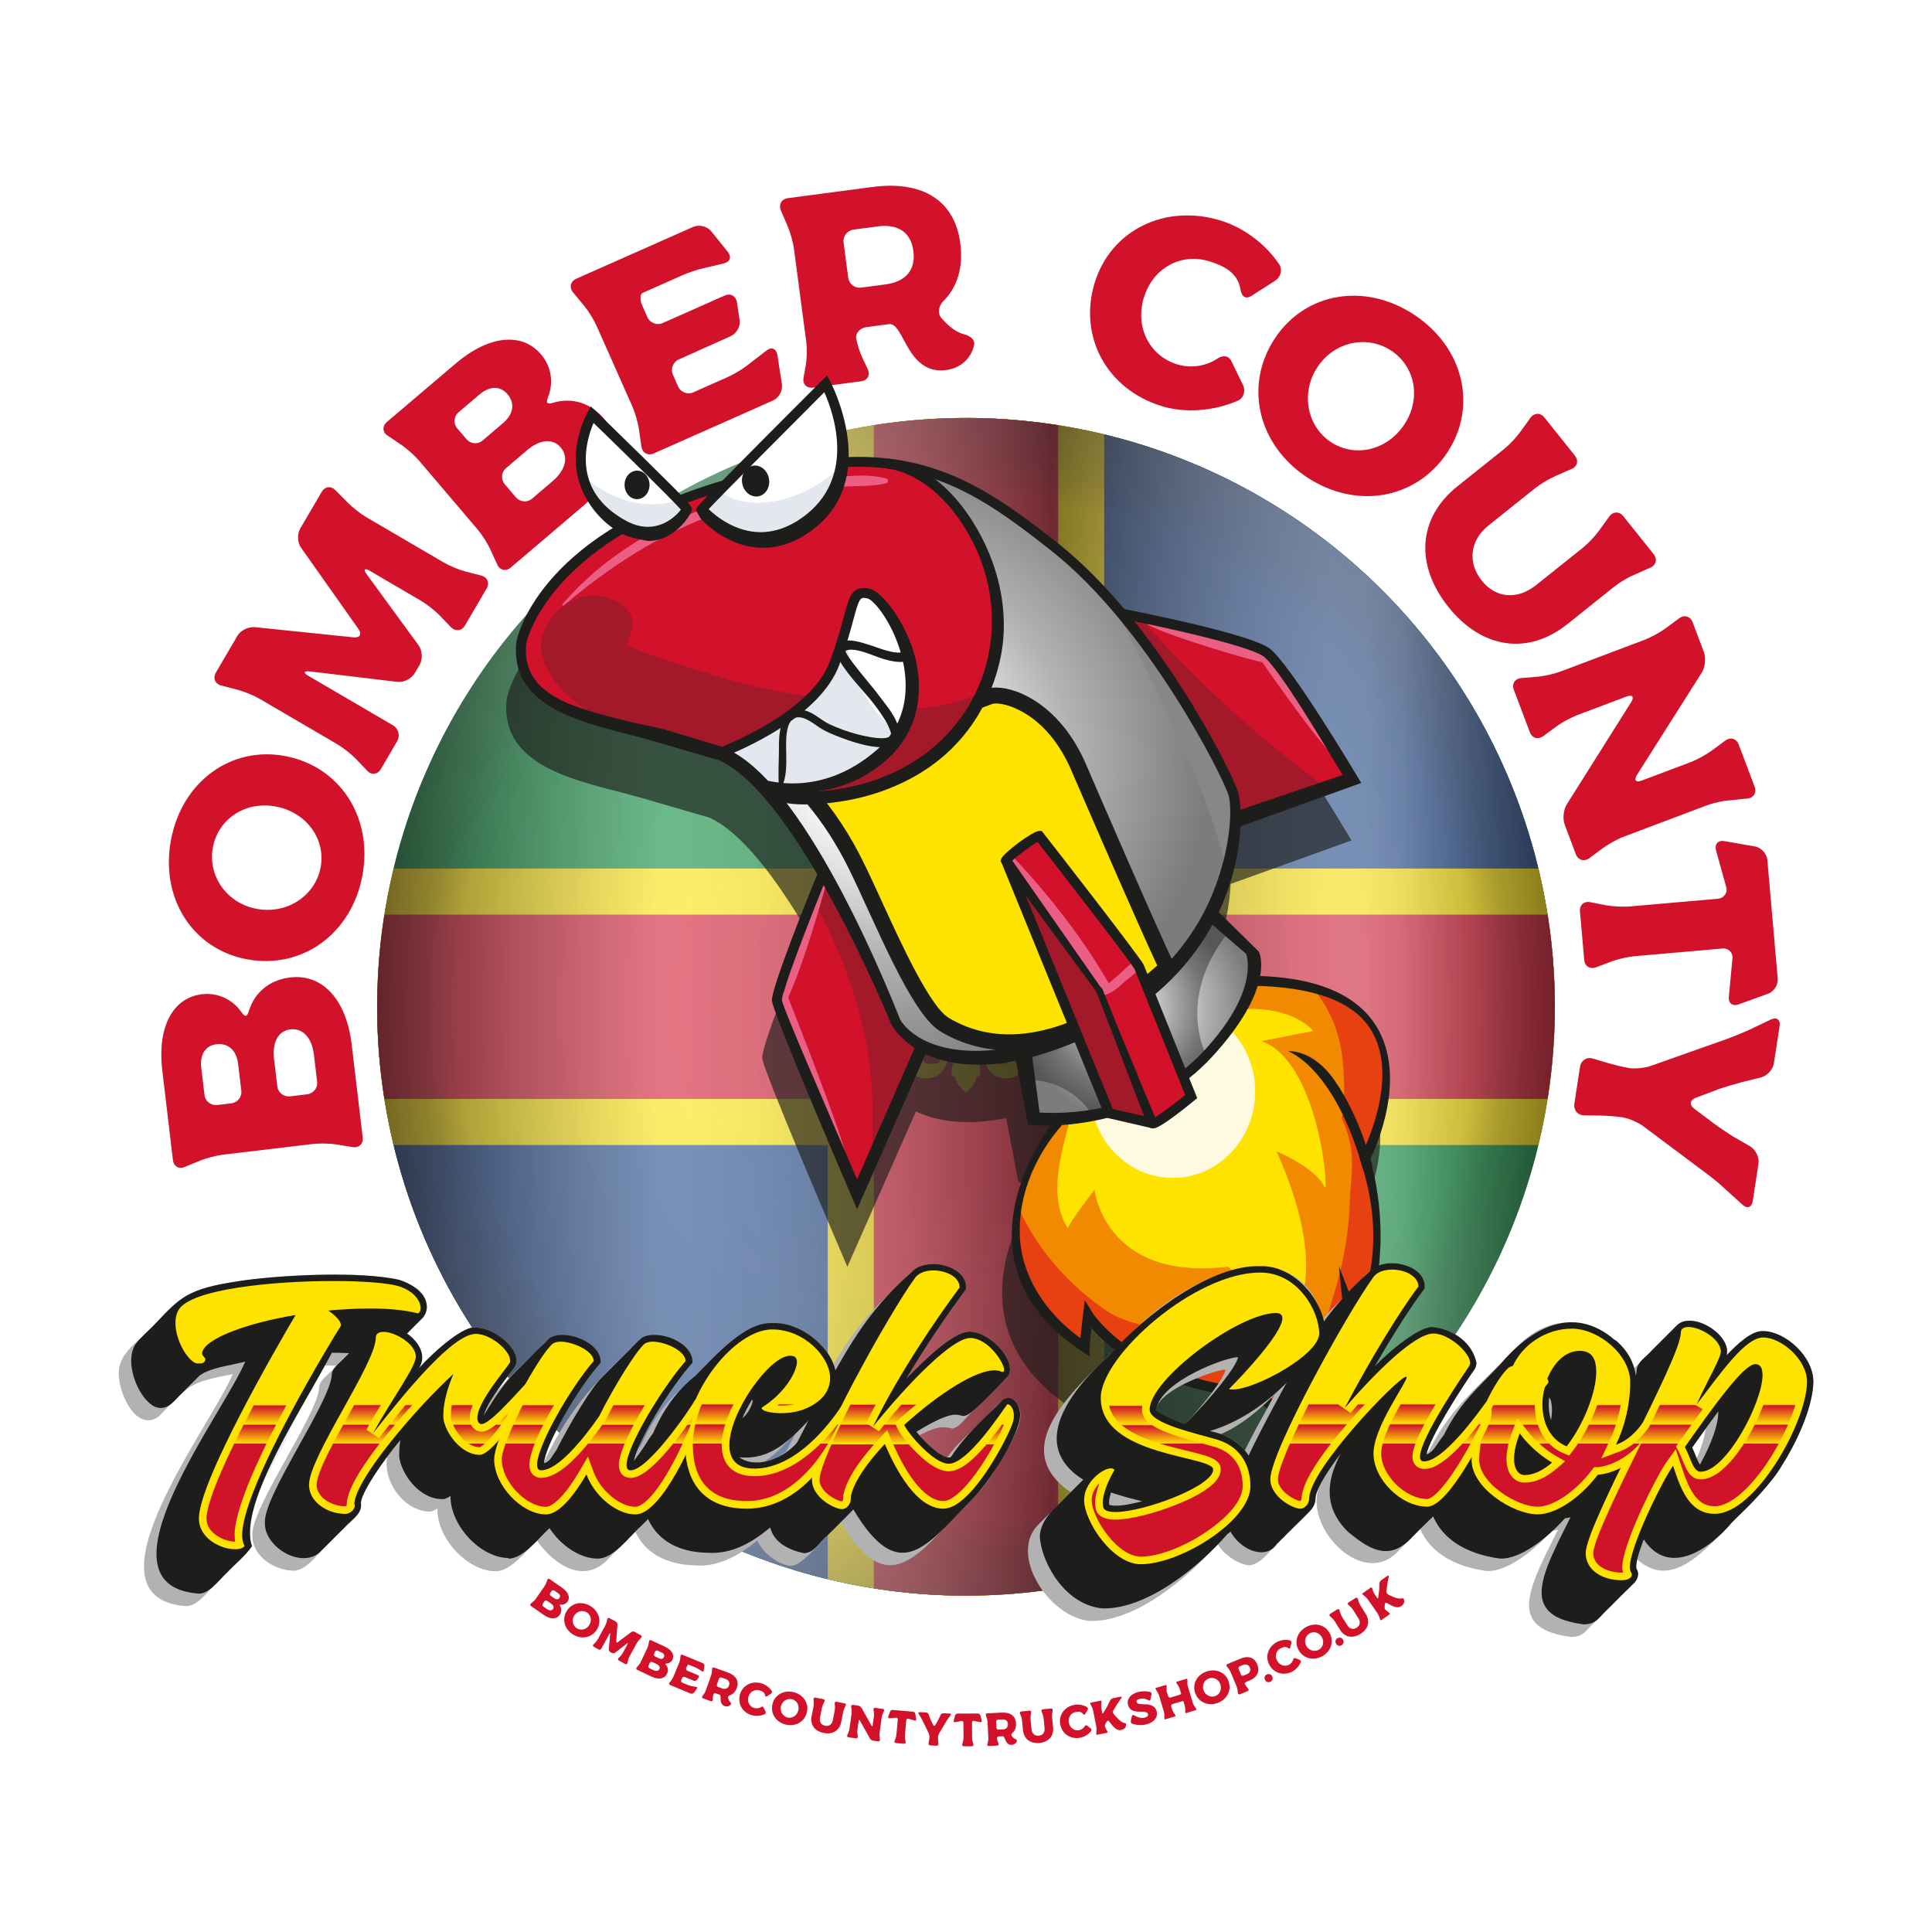
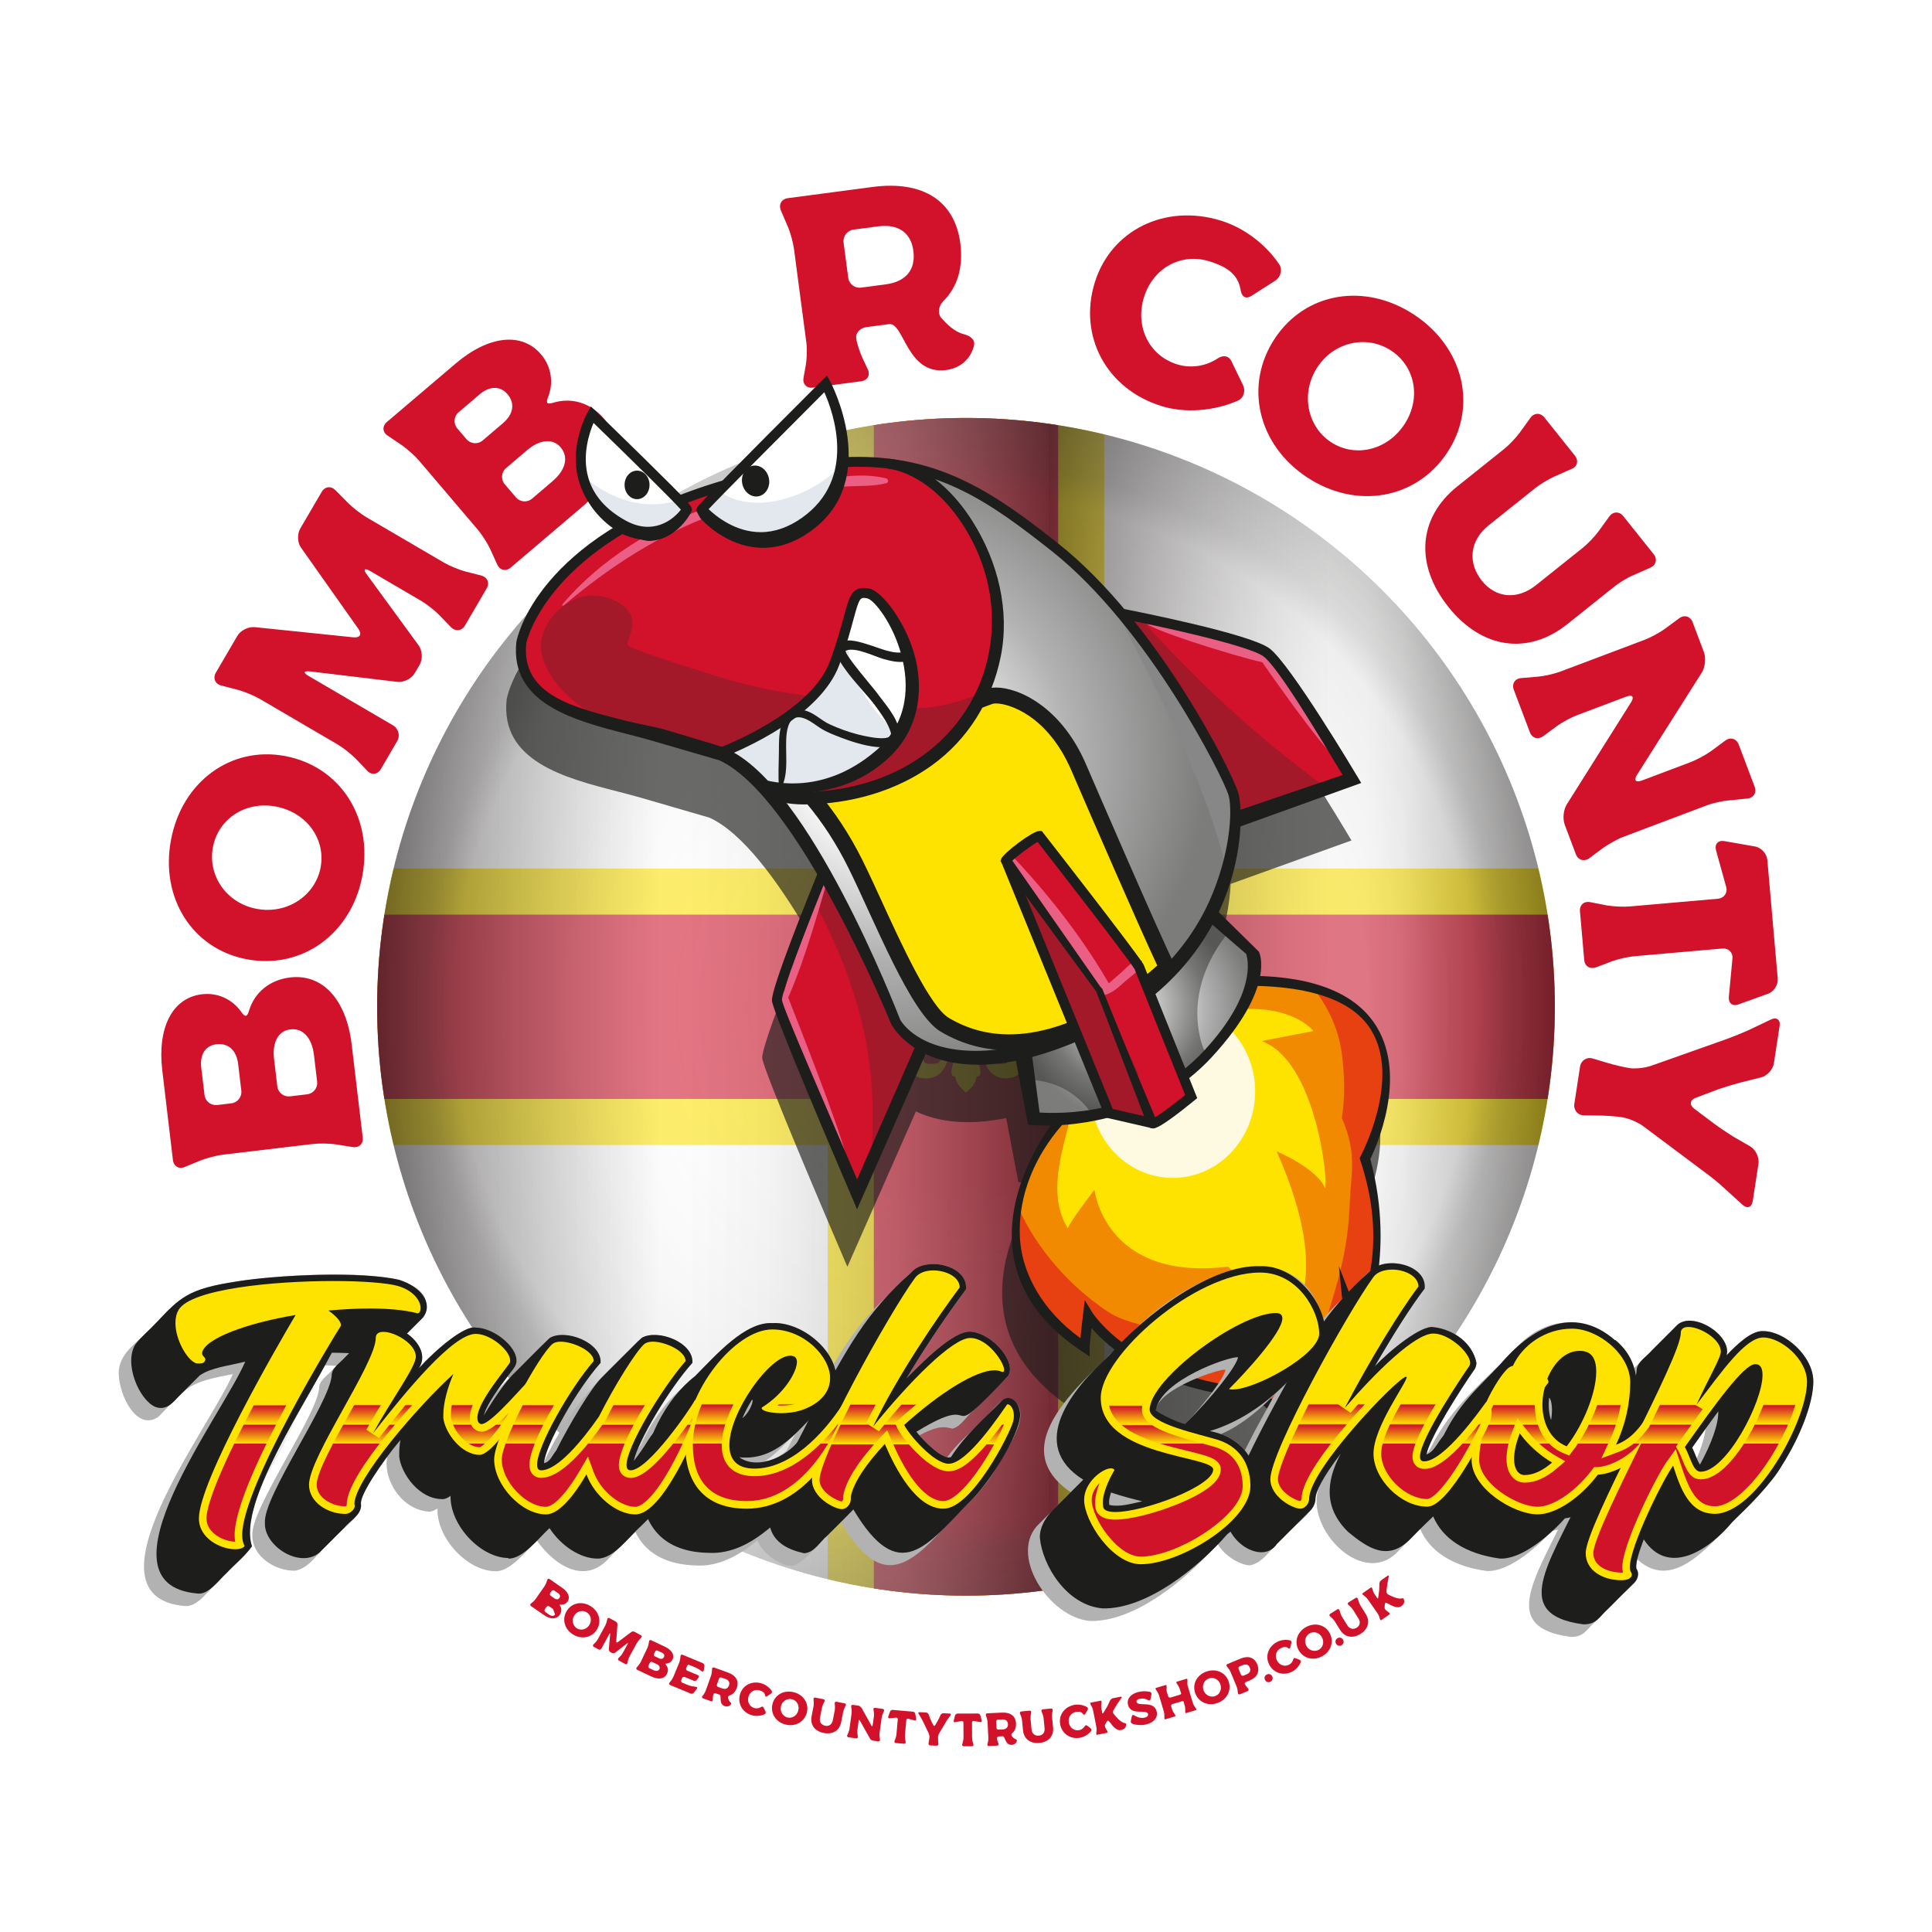
<svg xmlns="http://www.w3.org/2000/svg" xmlns:xlink="http://www.w3.org/1999/xlink" viewBox="0 0 595.28 595.28">
  <defs>
    <style>
      .cls-1 {
        fill: none;
      }

      .cls-2 {
        fill: #ffe300;
      }

      .cls-3 {
        fill: #878787;
      }

      .cls-3, .cls-4, .cls-5, .cls-6 {
        mix-blend-mode: multiply;
      }

      .cls-4 {
        fill: url(#radial-gradient);
        opacity: .62;
      }

      .cls-7 {
        fill: url(#radial-gradient-4);
      }

      .cls-8 {
        fill: url(#radial-gradient-3);
      }

      .cls-9 {
        fill: url(#radial-gradient-2);
      }

      .cls-10 {
        fill: #dd2e35;
      }

      .cls-11 {
        fill: #e74011;
      }

      .cls-12, .cls-6 {
        fill: #1d1d1b;
      }

      .cls-13 {
        isolation: isolate;
      }

      .cls-14 {
        fill: #12100b;
      }

      .cls-15 {
        fill: url(#New_Gradient_Swatch_10);
      }

      .cls-16 {
        fill: #fdfae1;
      }

      .cls-17 {
        fill: #fff;
      }

      .cls-18 {
        fill: #184287;
      }

      .cls-5 {
        fill: url(#linear-gradient);
      }

      .cls-19 {
        fill: #ec5f84;
      }

      .cls-6 {
        opacity: .65;
      }

      .cls-20 {
        fill: #3b3835;
        opacity: .1;
      }

      .cls-21 {
        fill: url(#New_Gradient_Swatch_10-8);
      }

      .cls-22 {
        fill: url(#New_Gradient_Swatch_10-7);
      }

      .cls-23 {
        fill: url(#New_Gradient_Swatch_10-9);
      }

      .cls-24 {
        fill: url(#New_Gradient_Swatch_10-6);
      }

      .cls-25 {
        fill: url(#New_Gradient_Swatch_10-5);
      }

      .cls-26 {
        fill: url(#New_Gradient_Swatch_10-2);
      }

      .cls-27 {
        fill: url(#New_Gradient_Swatch_10-3);
      }

      .cls-28 {
        fill: url(#New_Gradient_Swatch_10-4);
      }

      .cls-29 {
        fill: #d1122a;
      }

      .cls-30 {
        fill: #a4192a;
      }

      .cls-31 {
        fill: #e3e8ef;
      }

      .cls-32 {
        clip-path: url(#clippath);
      }

      .cls-33 {
        fill: #008834;
      }

      .cls-34 {
        fill: #b2b2b2;
      }

      .cls-35 {
        fill: #f18a00;
      }
    </style>
    <clipPath id="clippath">
      <circle class="cls-1" cx="297.64" cy="310.21" r="181.43" />
    </clipPath>
    <radialGradient id="radial-gradient" cx="297.64" cy="310.21" fx="297.64" fy="310.21" r="181.43" gradientUnits="userSpaceOnUse">
      <stop offset=".26" stop-color="#fff" stop-opacity="0" />
      <stop offset=".3" stop-color="#fff" stop-opacity="0" />
      <stop offset=".87" stop-color="#1d1d1b" stop-opacity=".2" />
      <stop offset=".92" stop-color="#1d1d1b" stop-opacity=".44" />
      <stop offset="1" stop-color="#1d1d1b" stop-opacity=".6" />
    </radialGradient>
    <linearGradient id="linear-gradient" x1="116.2" y1="310.21" x2="479.07" y2="310.21" gradientUnits="userSpaceOnUse">
      <stop offset="0" stop-color="#373233" stop-opacity=".5" />
      <stop offset=".24" stop-color="#fff" stop-opacity=".4" />
      <stop offset=".26" stop-color="#fff" stop-opacity=".4" />
      <stop offset=".33" stop-color="#e7e7e7" stop-opacity=".42" />
      <stop offset=".44" stop-color="#a8a5a5" stop-opacity=".49" />
      <stop offset=".57" stop-color="#403c3c" stop-opacity=".59" />
      <stop offset=".57" stop-color="#3a3535" stop-opacity=".6" />
      <stop offset=".78" stop-color="#e9e8e8" stop-opacity=".42" />
      <stop offset=".81" stop-color="#fff" stop-opacity=".4" />
      <stop offset=".84" stop-color="#fff" stop-opacity=".4" />
      <stop offset=".87" stop-color="#ecebeb" stop-opacity=".39" />
      <stop offset=".91" stop-color="#b8b6b6" stop-opacity=".36" />
      <stop offset=".97" stop-color="#646060" stop-opacity=".32" />
      <stop offset="1" stop-color="#3a3535" stop-opacity=".3" />
    </linearGradient>
    <radialGradient id="radial-gradient-2" cx="350.41" cy="310.93" fx="350.41" fy="310.93" r="35.53" gradientUnits="userSpaceOnUse">
      <stop offset=".04" stop-color="#fff" />
      <stop offset=".19" stop-color="#fff" />
      <stop offset=".59" stop-color="#b2b2b2" />
      <stop offset="1" stop-color="#7c7c7b" />
    </radialGradient>
    <radialGradient id="radial-gradient-3" cx="346.39" cy="310.22" fx="346.39" fy="310.22" r="33.15" gradientUnits="userSpaceOnUse">
      <stop offset="0" stop-color="#fff" />
      <stop offset=".74" stop-color="#757574" />
      <stop offset="1" stop-color="#575756" />
    </radialGradient>
    <radialGradient id="radial-gradient-4" cx="270.61" cy="234.4" fx="270.61" fy="234.4" r="101.51" xlink:href="#radial-gradient-2" />
    <linearGradient id="New_Gradient_Swatch_10" data-name="New Gradient Swatch 10" x1="481.92" y1="457.33" x2="481.92" y2="419.51" gradientUnits="userSpaceOnUse">
      <stop offset=".33" stop-color="#d01328" />
      <stop offset=".33" stop-color="#ffe300" />
      <stop offset=".48" stop-color="#d1122a" />
      <stop offset=".49" stop-color="#ffe300" />
      <stop offset=".64" stop-color="#d1122a" />
      <stop offset=".65" stop-color="#ffe300" />
    </linearGradient>
    <linearGradient id="New_Gradient_Swatch_10-2" data-name="New Gradient Swatch 10" x1="425.3" y1="457.48" x2="425.3" y2="419.05" xlink:href="#New_Gradient_Swatch_10" />
    <linearGradient id="New_Gradient_Swatch_10-3" data-name="New Gradient Swatch 10" x1="370.24" y1="457.17" x2="370.24" y2="419.92" xlink:href="#New_Gradient_Swatch_10" />
    <linearGradient id="New_Gradient_Swatch_10-4" data-name="New Gradient Swatch 10" x1="522.67" y1="457.3" x2="522.67" y2="419.48" xlink:href="#New_Gradient_Swatch_10" />
    <linearGradient id="New_Gradient_Swatch_10-5" data-name="New Gradient Swatch 10" x1="91.63" y1="457.05" x2="91.63" y2="419.79" xlink:href="#New_Gradient_Swatch_10" />
    <linearGradient id="New_Gradient_Swatch_10-6" data-name="New Gradient Swatch 10" x1="127.14" y1="457.33" x2="127.14" y2="419.51" xlink:href="#New_Gradient_Swatch_10" />
    <linearGradient id="New_Gradient_Swatch_10-7" data-name="New Gradient Swatch 10" x1="281.2" y1="457.6" x2="281.2" y2="419.18" xlink:href="#New_Gradient_Swatch_10" />
    <linearGradient id="New_Gradient_Swatch_10-8" data-name="New Gradient Swatch 10" x1="183.98" y1="457.35" x2="183.98" y2="419.54" xlink:href="#New_Gradient_Swatch_10" />
    <linearGradient id="New_Gradient_Swatch_10-9" data-name="New Gradient Swatch 10" x1="235.99" y1="457.48" x2="235.99" y2="419.05" xlink:href="#New_Gradient_Swatch_10" />
  </defs>
  <g class="cls-13">
    <g id="bomber_county" data-name="bomber county">
      <rect class="cls-17" width="595.28" height="595.28" />
      <g>
        <g class="cls-32">
          <g>
-             <rect class="cls-33" x="42.08" y="118.53" width="511.12" height="383.34" />
-             <path class="cls-18" d="M297.64,118.53v383.34H42.08v-191.67h511.12V118.53h-255.56Z" />
            <g>
              <path class="cls-14" d="M297.64,118.53v383.34M42.08,310.21h511.12" />
              <polygon class="cls-2" points="340.23 501.88 255.04 501.88 255.04 352.8 42.08 352.8 42.08 267.61 255.04 267.61 255.04 118.53 340.23 118.53 340.23 267.61 553.2 267.61 553.2 352.8 340.23 352.8 340.23 501.88" />
            </g>
            <g>
              <path class="cls-14" d="M297.64,118.53v383.34M42.08,310.21h511.12" />
              <polygon class="cls-29" points="326.03 501.88 269.24 501.88 269.24 338.6 42.08 338.6 42.08 281.81 269.24 281.81 269.24 118.53 326.03 118.53 326.03 281.81 553.2 281.81 553.2 338.6 326.03 338.6 326.03 501.88" />
            </g>
            <g>
              <path class="cls-2" d="M297.64,283.76c-1.95,1.6-3.73,3.19-5.15,4.79-3.9,4.61-5.32,9.58-3.02,13.67,4.26,8.52,5.86,10.83,6.03,17.57h4.26c0-6.74,1.77-9.05,6.03-17.57,2.31-4.08.89-9.05-3.02-13.67-1.42-1.6-3.19-3.19-5.15-4.79" />
              <path class="cls-2" d="M279,305.41c-1.95.18-3.9.89-5.86,2.31-3.73,2.84-4.79,10.47,6.39,12.07-1.06-1.24-1.06-3.73.89-4.79,0-.18.18-.18.35-.18,1.77-.71,3.73-.53,4.61,0q.18,0,.35.18c1.42.53,2.84,2.66,2.84,4.79h3.73c-.18-7.45-4.08-12.42-9.94-14.02-1.06-.18-2.31-.35-3.37-.35" />
              <path class="cls-2" d="M284.5,332.21c-.89,0-1.95-.35-2.84-1.06-1.95-1.42-2.48-5.32,3.19-6.03-.53.71-.53,1.95.35,2.48.89.35,3.02.18,3.73,0,.71-.35,1.42-2.13,1.42-3.19h1.95c-.18,3.73-2.13,6.92-5.15,7.63-.35.18-1.95.35-2.66.18" />
              <path class="cls-2" d="M314.68,305.41c-.53.18-1.06.18-1.6.35-5.86,1.6-9.94,6.57-10.12,14.02h3.73c0-2.13,1.42-4.26,3.02-4.79,0-.18.18-.18.35-.18,1.06-.53,2.84-.71,4.44,0,2.31.89,2.48,3.73,1.24,4.97,11.36-1.6,10.12-9.23,6.39-12.07-2.48-1.77-5.15-2.48-7.45-2.31" />
              <path class="cls-2" d="M294.44,324.23c-.18,2.13-2.66,7.63-.18,7.45.53,1.95,1.06,3.02,3.37,4.97,2.31-1.95,2.84-3.02,3.37-4.97,2.48.18,0-5.32-.18-7.45h-6.39" />
              <path class="cls-2" d="M310.77,332.21c.89,0,1.95-.35,2.84-1.06,1.95-1.42,2.48-5.32-3.19-6.03.53.71.53,1.95-.35,2.48-.89.35-3.02.18-3.73,0-.71-.35-1.42-2.13-1.42-3.19h-1.95c.18,3.73,2.13,6.92,5.15,7.63.35.18,2.13.35,2.66.18" />
              <g>
                <rect class="cls-2" x="283" y="319.52" width="29.28" height="4.44" rx="1.33" ry="1.33" />
-                 <path class="cls-10" d="M310.95,324.4h-26.62c-.98,0-1.77-.8-1.77-1.77v-1.77c0-.98.8-1.77,1.77-1.77h26.62c.98,0,1.77.8,1.77,1.77v1.77c0,.98-.8,1.77-1.77,1.77ZM284.33,319.97c-.49,0-.89.4-.89.89v1.77c0,.49.4.89.89.89h26.62c.49,0,.89-.4.89-.89v-1.77c0-.49-.4-.89-.89-.89h-26.62Z" />
              </g>
            </g>
          </g>
        </g>
        <circle class="cls-4" cx="297.64" cy="310.21" r="181.43" />
        <circle class="cls-5" cx="297.64" cy="310.21" r="181.43" />
        <g>
          <path class="cls-29" d="M76.71,311.45c1.71-5.66,6.37-9.53,12.67-10.28,10.08-1.2,17.35,6.89,18.98,20.67l3.4,28.65c.23,1.93-1.14,3.29-3.15,2.93l-5.21-.83c-1.91-.29-5.07-.34-7.08-.1l-27.56,3.27c-1.93.23-4.99,1.02-6.86,1.75l-4.96,2.04c-1.78.81-3.43-.19-3.66-2.12l-3.28-27.65c-1.57-13.19,3.14-22.36,12.21-23.43,4.87-.58,9.38,1.53,12.15,5.46,1.13,1.66,1.81,1.57,2.34-.36ZM66.95,340.47l4.29-.51c1.93-.23,3.35-1.93,3.11-3.95l-.97-8.15c-.5-4.2-2.99-6.55-6.69-6.11-3.45.41-5.24,3.26-4.65,7.45l.97,8.15c.24,2.02,2.02,3.34,3.95,3.11ZM89.41,317.18c-3.7.44-5.65,4.08-4.94,9.36l.97,8.15c.24,2.02,2.02,3.34,3.95,3.11l5.21-.62c1.93-.23,3.35-1.93,3.11-3.95l-.97-8.15c-.63-5.29-3.38-8.38-7.33-7.91Z" />
          <path class="cls-29" d="M87.85,232.95c16.96,3.19,27.17,18.97,23.79,36.93-3.36,17.88-18.6,28.87-35.57,25.69-16.8-3.16-26.75-18.89-23.39-36.77,3.38-17.96,18.45-28.99,35.17-25.85ZM79.08,280.03c9.48,1.78,18.09-4.17,19.7-12.74,1.64-8.73-4.3-16.99-13.78-18.78-9.4-1.77-17.76,3.81-19.4,12.54-1.63,8.65,4.08,17.21,13.48,18.98Z" />
          <path class="cls-29" d="M78.45,193.23l30.51,3.15c1.96.17,2.6-.93,1.5-2.56l-17.69-25.05c-1.15-1.55-1.24-4.25-.25-5.93l6.58-11.25c1.02-1.75,2.9-1.93,4.25-.55l3.95,3.98c1.42,1.42,3.91,3.37,5.59,4.35l23.88,13.97c1.68.98,4.6,2.2,6.46,2.7l5.03,1.28c1.94.54,2.69,2.26,1.67,4.02l-6.67,11.39c-.98,1.68-2.9,1.93-4.32.51l-3.66-3.8c-1.35-1.38-3.84-3.32-5.52-4.31l-15.77-9.23c-1.68-.98-2.17-.48-.95,1.11l16,21.91c1.11,1.63,1.24,4.25.25,5.93l-1.5,2.56c-.98,1.68-3.38,2.92-5.3,2.69l-26.94-3.22c-2.03-.21-2.19.39-.51,1.37l26.07,15.25c1.68.98,2.26,3.18,1.27,4.86l-5.04,8.62c-.98,1.68-2.9,1.93-4.2.48l-3.65-3.81c-1.42-1.42-3.84-3.32-5.59-4.35l-23.81-13.93c-1.68-.98-4.6-2.2-6.53-2.74l-5.44-1.42c-1.86-.5-2.58-2.29-1.6-3.97l6.62-11.32c.98-1.68,3.33-2.85,5.3-2.69Z" />
          <path class="cls-29" d="M170.48,124.08c5.66-1.7,11.46.03,15.57,4.86,6.58,7.74,3.86,18.26-6.71,27.25l-21.98,18.69c-1.48,1.26-3.37.87-4.18-1l-2.19-4.8c-.82-1.75-2.52-4.41-3.84-5.95l-17.98-21.14c-1.26-1.48-3.61-3.59-5.26-4.75l-4.44-3c-1.66-1.03-1.74-2.96-.26-4.22l21.21-18.03c10.12-8.61,20.36-9.76,26.28-2.8,3.18,3.74,3.92,8.66,2.18,13.14-.75,1.86-.31,2.37,1.6,1.75ZM140.91,132.01l2.8,3.29c1.26,1.48,3.46,1.72,5.01.41l6.25-5.32c3.22-2.74,3.8-6.12,1.38-8.95-2.25-2.64-5.62-2.56-8.78.25l-6.25,5.32c-1.55,1.31-1.67,3.53-.41,5.01ZM172.73,137.82c-2.41-2.84-6.52-2.45-10.53,1.07l-6.25,5.32c-1.55,1.32-1.67,3.53-.41,5.01l3.4,4c1.26,1.48,3.46,1.72,5.01.41l6.25-5.32c4.06-3.45,5.11-7.45,2.53-10.48Z" />
-           <path class="cls-29" d="M213.62,120.88l10.52-4.67c1.78-.79,4.5-2.37,6.08-3.62l5.93-4.57c1.57-1.25,3.06-.62,3.38,1.37l1.4,9c.25,2.02-.91,4.2-2.77,5.02l-36.73,16.3c-1.78.79-3.48-.12-3.8-2.11l-.8-5.57c-.29-1.91-1.17-4.94-1.96-6.72l-11.05-24.9c-.79-1.78-2.44-4.47-3.7-6.04l-3.59-4.33c-1.22-1.5-.75-3.37,1.03-4.16l35.96-15.95c1.86-.82,4.25-.22,5.55,1.24l5.16,6.41c1.25,1.57.73,3.1-1.19,3.58l-6.2,1.46c-1.87.37-4.91,1.44-6.69,2.23l-12.14,5.39c-.85.38-.89,2.16-.11,3.93l1.58,3.56c.79,1.78,2.91,2.6,4.69,1.81l19.1-8.47c1.86-.82,3.48.12,3.8,2.11l.81,5.38c.33,1.99-.91,4.2-2.69,4.99l-16.05,7.21c-1.78.79-2.6,2.91-1.81,4.69l1.61,3.64c.79,1.78,2.91,2.6,4.69,1.81Z" />
          <path class="cls-29" d="M273.91,99.87l-6.96.92c-1.93.25-3.35,1.81-3.14,3.4.21,1.59,1.08,4.3,1.91,6.06l1.66,3.54c.83,1.77-.06,3.42-2.07,3.69l-14.85,1.96c-1.93.25-3.22-1.11-2.88-3.03l.69-3.85c.34-1.92.44-5.09.18-7.02l-3.8-28.77c-.25-1.93-1.08-4.98-1.83-6.76l-2.22-5.17c-.76-1.86.22-3.53,2.15-3.78l26.09-3.45c15.52-2.05,25.31,4.25,27.03,17.25.99,7.47-.85,13.6-5.23,17.93-1.35,1.37-1.9,3.67-.59,5.2,1.61,1.83,3.97,4.17,6.71,4.92,1.85.44,3.79,1.55,3.36,3.48-.8,3.61-3.69,6.97-8.55,7.62-12.25,1.62-12.96-14.76-17.66-14.14ZM265.34,88.62l7.55-1c6.12-.81,9.32-4.39,8.53-10.35-.75-5.7-4.77-8.33-10.89-7.52l-7.55,1c-1.93.25-3.31,2.06-3.06,3.99l1.43,10.82c.27,2.01,2.06,3.31,3.99,3.06Z" />
          <path class="cls-29" d="M352.47,91.59c-2.81,9.14,1.63,18.03,10.28,20.69,4.37,1.34,8.98.46,12.43-1.84,1.66-1.08,3.38-.91,4.25.86l3.57,7.38c.87,1.77.18,4.04-1.65,4.8-7.45,3.2-16.15,3.89-23.43,1.65-16.9-5.2-25.72-21.45-20.62-38.03,4.97-16.18,21.67-24.41,38.81-19.14,7.2,2.21,13.88,7.27,18.06,13.52,1.08,1.66.39,3.93-1.27,5.01l-7.38,4.72c-1.64,1-2.83.28-3.22-1.61-.72-4.56-3.38-7.15-9.77-9.11-8.65-2.66-17.29,2.12-20.05,11.1Z" />
          <path class="cls-29" d="M445.9,139.48c-9.55,14.38-28.06,17.63-43.28,7.52-15.15-10.06-19.34-28.38-9.8-42.76,9.45-14.24,27.82-17.28,42.98-7.22,15.23,10.11,19.51,28.29,10.1,42.45ZM405.96,113.07c-5.33,8.04-3.2,18.29,4.06,23.11,7.4,4.91,17.32,2.66,22.66-5.37,5.29-7.97,3.41-17.84-3.99-22.75-7.33-4.87-17.44-2.95-22.73,5.02Z" />
          <path class="cls-29" d="M473.35,180.24l14.34-11.46c1.52-1.21,3.7-3.5,4.84-5.06l3.35-4.62c1.14-1.56,3.07-1.58,4.28-.06l9.35,11.7c1.22,1.52.76,3.4-1.01,4.16l-5.19,2.31c-1.82.7-4.48,2.39-6,3.6l-14.34,11.46c-12.16,9.72-26.38,7.65-36.68-5.24-10.4-13.02-9.39-27.48,2.77-37.19l14.34-11.46c1.52-1.21,3.7-3.5,4.84-5.06l3.34-4.62c1.14-1.56,3.07-1.58,4.28-.06l9.35,11.7c1.27,1.59.82,3.46-1.01,4.16l-5.13,2.26c-1.84.82-4.55,2.44-6.07,3.66l-14.34,11.46c-5.88,4.7-6.47,11.56-2.09,17.04,4.22,5.29,10.82,6.09,16.77,1.33Z" />
          <path class="cls-29" d="M524.37,207.2l-19.95,31.49c-1.09,1.68-.41,2.51,1.41,1.82l15.04-5.67c1.82-.69,4.6-2.19,6.24-3.35l4.53-3.34c1.56-1.13,3.41-.56,4.09,1.26l4.9,12.98c.69,1.82-.32,3.47-2.24,3.65l-5.57.57c-2.03.13-5.11.84-6.93,1.53l-25.81,9.74c-1.82.69-4.57,2.27-6.21,3.43l-4.16,3.11c-1.64,1.16-3.48.59-4.17-1.23l-3.4-9.03c-.72-1.9-.43-4.72.66-6.4l19.79-31.43c1.01-1.65.36-2.4-1.46-1.71l-15.2,5.73c-1.82.69-4.6,2.19-6.16,3.32l-4.24,3.14c-1.64,1.16-3.45.67-4.17-1.23l-4.93-13.06c-.69-1.82.32-3.47,2.35-3.6l5.26-.45c1.92-.18,5-.89,6.82-1.58l25.81-9.74c1.9-.72,4.68-2.22,6.24-3.35l4.53-3.34c1.56-1.13,3.41-.56,4.09,1.26l3.46,9.18c.69,1.82.4,4.64-.61,6.29Z" />
          <path class="cls-29" d="M544.65,306.22l-8.97,3.25c-1.89.68-3.18-.4-3-2.28l1.1-11.73c.25-1.98-1.23-3.38-3.17-3.2l-26.97,2.36c-1.94.17-5.02.86-6.91,1.54l-4.93,1.88c-1.89.68-3.51-.29-3.68-2.31l-1.31-14.92c-.17-1.94,1.24-3.25,3.23-2.83l5.1,1c1.98.34,5.14.48,7.08.31l27.06-2.37c1.94-.17,3.15-1.89,2.56-3.71l-3.1-11.19c-.51-1.91.57-3.19,2.55-2.86l9.4,1.64c1.98.34,3.68,2.23,3.85,4.16l3.2,36.5c.18,2.02-1.17,4.09-3.06,4.77Z" />
          <path class="cls-29" d="M500.01,344.27c-1.92-.3-4.97-.51-6.93-.55l-4.95-.07c-1.98.04-3.35-1.63-3.05-3.55l1.76-11.46c.3-1.92,2.1-3.1,3.97-2.47l4.75,1.41c1.89.55,4.77,1.25,6.53,1.52s4.72-.05,6.61-.7l23.44-8.3c1.81-.66,4.73-1.84,6.57-2.67l6.93-3.3c1.76-.84,2.99.03,2.68,2.04l-1.76,11.46c-.3,1.92-2.05,3.88-4.01,4.35l-5.96,1.48c-1.87.48-4.92,1.39-6.82,2.04l-7.27,2.74c-1.81.66-2.05,2.17-.51,3.35l6.14,4.62c1.61,1.19,4.25,2.96,5.89,3.99l5.27,3.04c1.72,1.04,2.81,3.43,2.52,5.35l-1.76,11.46c-.31,2.01-1.75,2.47-3.17,1.14l-5.56-5.05c-1.42-1.33-3.93-3.43-5.47-4.52l-19.58-14.65c-1.62-1.19-4.43-2.39-6.27-2.67Z" />
        </g>
        <path class="cls-6" d="M409.85,437c.89-1.43,2.88-5.09,3.69-10.36l1.76,4.56,1.53-3.23c.43-.9,10.06-21.7,2.95-50.96l.11-.03c-.21-.74-.42-1.46-.63-2.17,1.87-3.87,11.32-25.11,1.99-40.62-5.89-9.8-18.01-15.08-35.97-15.73.85-4.64-.18-7.07-.28-7.27l-.12-.26-12.37-12.18c.57-1.21,1.09-2.39,1.55-3.54,3.46-8.56,4.82-16.66,5.13-22.86l37.22-13.39-.95-1.6c-.86-1.44-21.07-35.32-27.36-39.9-5.96-4.34-38.58-10.89-44.69-12.08-6.22-7.4-13.03-14.4-20.29-20.15-19.12-15.16-35.8-26.76-61.68-26.76-.97,0-1.97.05-2.96.08.23-12.18-5.6-23.17-5.7-23.34l-.36-.65c-.81.21-1.62.44-2.43.66-13.91,13.91-24.05,24.12-30.36,30.56-.83.25-1.64.48-2.48.74-3.7,1.15-7.16,2.37-10.43,3.63-2.06-2.13-5.3-5.35-10.3-10.28-6.11,4.14-11.95,8.63-17.49,13.46,1.79,2.64,4.1,5.08,6.89,7.07-25.85,16.02-29.51,33.99-29.69,34.97l-.02.11c-2.05,19.07,18.01,24.23,34.13,28.38,2.71.7,5.27,1.36,7.64,2.05,6.79,2,19.44,5.66,20.73,6.03,10.13,4.61,20.98,19.41,30.21,35.12-4.02,9.9-14.23,35.46-13.96,38.96.28,3.68,20.74,51.49,24.84,61.04l1.39,3.25,21.12-47.86c3.96,1.88,9.2,3.31,16.07,3.31,3.68,0,7.6-.44,11.74-1.26l3.76,19.73,1.13.12c.07,0,1.65.17,4.3.17.48,0,1,0,1.55-.02-4.38,6.16-10.11,16.54-11.6,27.98-2.18,16.81,4.96,30.81,21.22,41.61l2.39,1.59v-2.87c0-.61.28-3.26.57-5.93,5.32,6.2,20.05,19.41,50.22,21.63,1.64,1.29,7.76,6.42,14.8,12.62,5.57-3.71,10.91-7.73,16.02-12.02-2.33-5.95-3.98-10.53-4.54-12.11Z" />
        <g>
          <g>
            <path class="cls-29" d="M390.19,200.99c-6.11-4.44-44.72-11.94-44.72-11.94l33.05,65.27,38.61-13.89s-20.83-35-26.94-39.44Z" />
            <path class="cls-30" d="M406.63,241.24c-5.89-4.49-11.76-9.01-17.42-13.78-13.65-11.51-26.29-24.05-38.21-37.29-3.36-.7-5.52-1.12-5.52-1.12l33.05,65.27,30.71-11.05c-2.31-1.78-6.56-5.05-2.61-2.03Z" />
            <path class="cls-19" d="M353.86,192.58c5.69,3.22,34.15,11.85,37.36,11.85.72,0,1.15-.79.81-1.41-2.75-4.99-11.82-6.39-16.86-7.62-6.85-1.67-14.04-3.15-21.08-3.63-.44-.03-.58.6-.22.81h0Z" />
            <path class="cls-19" d="M386.85,201.01c3.82,5.63,19.71,28.4,24.98,32.85.63.53,1.5-.12,1.13-.87-3.22-6.57-7.87-12.66-12.04-18.67-3.63-5.22-7.56-10.9-12.92-14.46-.69-.46-1.62.46-1.15,1.15h0Z" />
            <path class="cls-12" d="M379.05,255.77l-1.08-4.84,35.71-12.14c-6.39-10.64-19.83-33.23-24.39-36.55-4.79-3.48-33.46-9.61-44.11-11.68l.59-3.02c3.99.77,39.12,7.69,45.33,12.21,6.29,4.58,26.5,38.46,27.36,39.9l.95,1.6-40.36,14.52Z" />
          </g>
          <g>
            <path class="cls-29" d="M253.82,268.49s-14.72,36.11-14.44,39.72c.28,3.61,24.72,60.55,24.72,60.55l20.83-47.22-31.11-53.05Z" />
            <path class="cls-30" d="M268.33,331.63c.86,9.08.62,18.16.13,27.24l16.47-37.34-31.11-53.05s-1.44,3.52-3.4,8.48c9.25,17.19,16.05,34.93,17.91,54.66Z" />
            <path class="cls-19" d="M252.38,273.03c-4.66,10.54-8.64,24.44-11.58,35.58-.12.47.47,2.16.69,1.71,5.13-10.51,9.79-26.4,12.94-37.42.13-.46-.57-1.35-.77-.9l-1.28,1.03Z" />
            <path class="cls-19" d="M240.21,307.34c2.24,8.3,6.38,16.31,9.58,24.28,3.3,8.21,6.07,16.71,9.94,24.68.25.51,1,.14.88-.37-2.13-9.13-15.41-42.53-18.61-50.73-.11-.28-1.86,1.89-1.79,2.15h0Z" />
            <path class="cls-12" d="M264.08,372.6l-1.39-3.25c-4.1-9.55-24.56-57.36-24.84-61.04-.28-3.69,11.07-31.87,14.55-40.42l2.85,1.16c-6.99,17.15-14.39,36.66-14.33,39.03.34,2.69,13.83,33.48,23.17,55.31l18.77-42.9,3.48,1.65-22.26,50.45Z" />
          </g>
          <g>
            <path class="cls-2" d="M411.15,419.05s5.13-7.02,4.05-17.81l3.24,8.36s10.52-22.13,2.16-52.62c0,0,27.76-53.97-34.81-54.78,0,0-6.48-.27-9.98,2.7l-46.41,37.51c-.54-.54-38.91,43.64,4.83,72.69,0-1.35,1.03-9.91,1.03-9.91,0,0,13.04,21.41,51.89,24.11,0,0,28.03,17.48,33.43,26.39,0,0,9,14.47,9,13.66s-18.15-48.69-18.42-50.3Z" />
            <ellipse class="cls-16" cx="361.34" cy="336.29" rx="25.39" ry="26.64" />
            <path class="cls-35" d="M411.15,419.05s5.13-7.02,4.05-17.81l3.24,8.36s10.52-22.13,2.16-52.62c0,0,27.76-53.97-34.81-54.78,0,0-6.48-.27-9.98,2.7l-12.65,10.22c31.24-10.92,41.52,2.55,41.52,2.55l-15.96,3.09c16.92,6.15,20.59,43.77,19.56,45.31-2.56-6.15-14.93-11.33-14.93-11.33,18.45,41.52,3.09,53.03,3.09,53.03l-18.02-17.5c-38.1,4.63-41.19-23.68-41.19-23.68,0,0-7.21,9.28-8.24,11.84-6.91-11.19-.88-25.99,1.56-36.96l-1.17.94c-.54-.54-38.91,43.64,4.83,72.69,0-1.35,1.03-9.91,1.03-9.91,0,0,13.04,21.41,51.89,24.11,0,0,28.03,17.48,33.43,26.39,0,0,9,13.96,9,13.15s-18.15-48.17-18.42-49.79Z" />
            <path class="cls-11" d="M411.15,419.05s5.13-7.02,4.05-17.81l3.24,8.36s10.52-22.13,2.16-52.62c0,0,21.41-41.65-15.8-52.32,4.5,5.72,7.62,12.5,8.61,19.81.91,6.71,1.04,13.48.03,20.05.36.77.69,1.56.98,2.38,3.38,9.31,1.89,14.05,1.46,23.91-.52,12.01-2.39,21.11-8.24,38.67-4.09,12.26-9.03,17.5-19.68,11.38-3.28-1.88-9.72-7.11-12.09-12.33-10.2,2.37-26.45.98-34.61-4.44-11.13-7.39-21.48-18.71-27.21-31.43-2.47,13.64.74,29.54,20.18,42.45,0-1.35,1.03-9.91,1.03-9.91,0,0,13.04,21.41,51.89,24.11,0,0,27.67,17.92,33.07,26.83,0,0,7.69,11.74,7.69,10.94s-16.47-46.4-16.74-48.02Z" />
            <path class="cls-12" d="M430.93,470.92c-1.02-2.76-3.72-9.68-10.88-27.88-5.17-13.13-6.08-20.56-7.22-23.76.89-1.43,2.88-5.09,3.69-10.36l1.76,4.56,1.53-3.23c.44-.92,10.55-22.72,2.41-53.12,1.82-3.76,11.37-25.1,2.01-40.67-6.16-10.24-19.09-15.56-38.4-15.8-.29-.01-7.12-.26-11.04,3.06l1.99,2.35c3-2.54,8.87-2.34,8.97-2.33,18.21.23,31.21,4.49,36.79,13.75,9.2,15.28-3.21,38.56-3.33,38.79l-.27.53.16.58c8.18,24.5,1.79,40.54-.68,47.93l-5.89-15.21,1.13,11.28c1,10.03-3.71,16.69-3.76,16.75l-.38.52.11.64c.14.85-2.06.44,7.55,24.87,1.19,3.01,5.42,11.85,6.6,14.86-7.76-10.1-34.41-29.93-35.71-30.94l-.37-.29-.47-.03c-37.5-2.6-50.56-23.17-50.68-23.38l-2.31-3.8-.53,4.41c-.07.61-.54,4.49-.82,7.31-11.47-8.29-18.29-19.9-18.67-31.73-.68-21.19,14.36-35.63,15.96-36.89-.39.31-1.27.41-1.88-.2l2.17-2.17-.71-.68-.91.31c-1.67.57-14.4,15.92-16.72,33.81-2.18,16.81,4.96,30.81,21.22,41.61l2.39,1.59v-2.87c0-.61.28-3.26.57-5.93,5.32,6.2,20.05,19.41,50.22,21.63,3.66,2.88,30.53,25.65,37.19,34.19,6,7.72,6.05,6.27,7.18,5.93Z" />
          </g>
-           <path class="cls-12" d="M419.92,360.1c-8.78-31.24-22.86-36.14-23-36.19,0,0,7.37-.81,14.12,8.76,4.05,5.74,8.35,14.2,11.84,26.6l-2.96.83Z" />
          <g>
            <path class="cls-9" d="M386.6,294.11l-17.81-17.54-55.05,45.87,4.32,22.67s32.12,3.5,54.24-20.51c18.89-20.51,14.3-30.49,14.3-30.49Z" />
            <path class="cls-8" d="M379.03,286.67l-10.25-10.09-55.05,45.87,1.96,10.31c.36-.02.72-.03,1.09-.03,6.23,0,12.28,2.51,16.68,6.91,1.29,1.3,2.4,2.71,3.34,4.22,10.64-2.09,23.98-7.09,34.97-18.73-.81-1.53-1.45-3.17-1.88-4.91-3.02-12.38,1.28-24.2,9.13-33.56Z" />
            <path class="cls-12" d="M322.19,346.81c-2.66,0-4.23-.16-4.3-.17l-1.13-.12-4.53-23.78,5.29-.97,2.8,21.02c5.8.31,31.82,1.42,50.84-19.22,16.27-17.67,13.25-28.15,12.83-29.63l-16.22-14.02,2.09-4.44,18.01,17.74.12.26c.2.45,4.79,11.16-14.57,32.18-17.56,19.07-41.55,21.16-51.23,21.16Z" />
          </g>
          <g>
            <path class="cls-7" d="M160.62,197.94s5.64-30.75,59.97-47.67c54.33-16.92,74.84-5.13,104.57,18.45,29.73,23.58,52.8,69.2,54.85,75.86,2.05,6.66,3.37,54.28-51.26,75.86-41.52,16.4-52.8-5.64-52.8-5.64,0,0-28.7-70.74-53.82-82.01,0,0-13.67-3.96-20.83-6.06-16.58-4.88-42.92-8.05-40.68-28.79Z" />
            <path class="cls-3" d="M378.19,269.38c3.39-12.14,2.67-22.02,1.82-24.8-1.6-5.19-15.95-34.01-36.26-57.65-1.01,1.15,27.04,47.74,34.45,82.45Z" />
            <g>
              <path class="cls-2" d="M310.95,321.17c-7.15,0-13.84-1.83-19.88-5.43-6.43-3.83-14.71-21.92-21.37-36.45-2.16-4.72-4.2-9.18-6.1-13-7.96-16.06-18.67-28.42-31.81-36.74-3.31-2.1-7.2-3.21-11.25-3.21-2.53,0-5.05.42-7.5,1.25-3.83-1.11-8.02-2.33-11.05-3.23-2.44-.72-5.03-1.38-7.78-2.09-17.85-4.59-31.56-9.21-31.27-22.35,7.58,5.6,16.38,9.74,26.24,12.32,3.23.85,6.46,1.71,9.69,2.57,6.04,1.61,12.3,3.28,18.47,4.82,11.73,2.93,23.83,4.42,35.95,4.42,17.94,0,35.3-3.19,51.61-9.47.28-.11.91-.29,1.99-.29,6.37,0,18.4,5.87,25.41,22.03l1.25,2.88c5.48,12.66,19.76,45.67,25.97,58.84-1.93,2.08-8.16,6.99-10.88,8.95-8.95,6.46-22.76,14.17-37.69,14.17h0Z" />
              <path class="cls-12" d="M166.31,205.17c6.67,4.15,14.12,7.32,22.26,9.45,3.23.85,6.45,1.71,9.68,2.57,6.05,1.62,12.31,3.29,18.51,4.83,11.93,2.98,24.22,4.49,36.55,4.49,18.24,0,35.9-3.24,52.5-9.64,0,0,.33-.12,1.11-.12,3.96,0,15.85,3.69,23.15,20.55l1.28,2.97c5.27,12.17,18.67,43.15,25.22,57.23-2.5,2.27-7.27,6-9.35,7.5-15.69,11.33-28.38,13.71-36.26,13.71-6.7,0-12.97-1.71-18.63-5.09-5.77-3.44-14.57-22.65-20.39-35.36-2.17-4.74-4.22-9.21-6.13-13.07-8.05-16.23-19.36-29.28-32.69-37.72-3.71-2.35-8.05-3.59-12.56-3.59-2.54,0-5.07.38-7.54,1.14-3.62-1.05-7.48-2.18-10.32-3.01-2.48-.73-5.09-1.4-7.86-2.11-7.49-1.93-15.98-4.11-21.85-7.68-3.36-2.05-5.56-4.33-6.68-7.05M161.31,195.52c-.53,1.54-.69,2.42-.69,2.42-2.24,20.74,24.1,23.92,40.68,28.79,3.23.95,7.79,2.28,11.82,3.45,2.37-.9,4.9-1.38,7.42-1.38,3.44,0,6.88.89,9.93,2.82,13.61,8.62,23.81,21.42,30.92,35.76,8.06,16.26,19.17,44.96,28.41,50.46,6.84,4.08,14.01,5.78,21.14,5.78,14.06,0,28-6.6,39.13-14.64,1.25-.91,12.8-9.59,12.19-10.87-6.39-13.37-23.79-53.72-27.71-62.76-7.63-17.61-20.71-23.51-27.66-23.51-1.14,0-2.12.16-2.88.45-16.18,6.24-33.45,9.31-50.73,9.31-11.9,0-23.8-1.46-35.36-4.34-9.4-2.35-18.76-4.93-28.13-7.39-10.77-2.82-20.47-7.66-28.5-14.35h0Z" />
            </g>
            <path class="cls-29" d="M237.7,246.04c17.91,2.34,36.73-4.37,51.64-14.39,5.08-5.52,9.26-11.76,13.72-17.93.14-.2.3-.36.46-.5,3.45-9.14,4.78-19.04,3.16-28.5-2.85-16.63-12.48-29.92-25.1-40.53-15.53-3.63-34.12-2.3-61,6.07-54.33,16.92-59.97,47.67-59.97,47.67-2.24,20.74,24.1,23.92,40.68,28.79,7.16,2.11,20.83,6.06,20.83,6.06,5.13,2.3,10.41,7.09,15.57,13.25Z" />
            <path class="cls-19" d="M173.68,186.57c14.07-11.94,29.33-21.8,46.68-28.22,8.17-3.03,16.66-5.14,25.24-6.66,4.71-.83,9.47-1.35,14.24-1.73,4.39-.35,8.98.02,13.25-1.09.72-.19.71-1.24,0-1.44-7.67-2.08-17.25-.05-25,1.07-9.71,1.4-19.24,3.89-28.46,7.19-17.53,6.27-34.21,16.23-46.33,30.5-.22.26.11.6.37.37h0Z" />
            <path class="cls-30" d="M295.85,215.93c-12.5,3.66-17.49,2.07-28.54.83-15.5-1.73-31.09-3.61-46.03-8.3-2.38-.75-28.34-8.7-28.01-9.86.87-3.1,2.71-6.89.62-9.96-2.35-3.45-7.58-5.22-11.6-5.15-8.23.13-17.21,9.27-15.39,17.92,2.07,9.81,11.9,16.72,19.89,21.45,5.04,1.41,10.11,2.58,14.5,3.87,7.16,2.11,20.83,6.06,20.83,6.06,5.13,2.3,10.41,7.09,15.57,13.25,17.91,2.34,36.73-4.37,51.64-14.39,4.62-5.02,10.41-12.85,14.43-18.47-.87.22-7.06,2.49-7.93,2.74Z" />
            <path class="cls-17" d="M236.07,243.26c-.47-.1-13.31-11.87-13.31-11.87,0,0,27.05-9.02,32.18-23.03,5.13-14.01,8.03-26.65,11.45-25.97,3.42.68,25.29,23.24,6.49,47.84,0,0-18.42,16.84-36.8,13.04Z" />
            <path class="cls-31" d="M266.18,213.74c-3.94-7.04-6.09-15.24-5.26-22.82-1.7,4.72-3.6,10.93-5.98,17.44-5.13,14.01-32.18,23.03-32.18,23.03,0,0,12.84,11.78,13.31,11.87,18.38,3.81,36.8-13.04,36.8-13.04,1.3-1.7,2.4-3.4,3.33-5.08-4.17-2.74-7.77-7.37-10.03-11.41Z" />
            <path class="cls-12" d="M301.27,328.05c-20.03,0-26.42-12.03-26.68-12.54l-.06-.12c-.28-.7-28.68-70.11-52.93-81.14-1.28-.37-13.93-4.04-20.73-6.03-2.37-.7-4.93-1.36-7.64-2.05-16.12-4.15-36.19-9.31-34.13-28.38l.02-.11c.24-1.29,6.43-31.86,61.03-48.86,17.39-5.41,31.88-8.05,44.3-8.05,25.88,0,42.57,11.6,61.68,26.76,30.46,24.15,53.39,70.2,55.36,76.62,1.23,3.99,1.82,17.94-4.42,33.37-5.6,13.85-18.43,32.8-47.74,44.38-10.37,4.1-19.81,6.18-28.05,6.18ZM277.35,314.15c.48.88,5.77,9.64,23.4,9.64,7.85,0,16.91-2.01,26.92-5.96,28.29-11.18,40.64-29.37,46.02-42.67,6.05-14.96,5.81-27.01,4.85-30.13-1.86-6.04-24.93-51.79-54.33-75.11-19.27-15.28-34.83-26.1-59.77-26.1-12.1,0-26.29,2.59-43.38,7.91-51.69,16.09-58.62,45.09-58.91,46.44-1.71,16.37,15.38,19.98,31.11,24.03,2.74.7,9.02,1.85,11.45,2.56,7.16,2.11,17.6,5.3,17.6,5.3l1.88.85c25.2,11.32,51.61,79.41,53.17,83.24Z" />
          </g>
          <path class="cls-12" d="M281.93,202.38c-2.71-10.51-10.17-20.22-14.02-21.01-5.31-1.09-6.17,2.14-7.9,8.57-.89,3.3-2.1,7.82-4.29,13.8-5.81,15.86-32.78,26.25-35.66,27.32.92.56,1.64,1.45,2.27,2.3.03.04.05.07.08.11,6.46-2.51,30.39-12.77,36.21-28.67,2.24-6.1,3.47-10.7,4.37-14.06,1.85-6.86,2.08-6.81,4.3-6.35,1.92.39,7.88,7.53,10.54,17.79,2.15,8.33,2.52,20.13-7.92,29.09-16.94,14.52-33.46,9.69-38.19,7.84.66,1.3,1.45,2.52,2.05,3.85,2.65.72,6.27,1.39,10.52,1.39,7.81,0,18.55-1.37,28.42-9.84,12.26-10.51,11.17-24.61,9.23-32.12Z" />
          <path class="cls-12" d="M299.68,160.67c-11.59-18.37-25.33-19.29-25.91-19.32l-.16,3.07c.13,0,12.72.85,23.47,17.89,15.19,24.07,9.69,54.38-12.79,70.51-21.45,15.39-47.94,10.49-48.21,10.44l-.1.52c.44.72.73,1.56.94,2.34.04.14.09.28.13.42,1.88.27,5.98,1.32,10.41,1.32,10.16,0,25.89-2.16,39.64-12.03,11.12-7.98,18.5-19.94,21.24-33.51,2.83-14.04-.74-29.1-8.66-41.65Z" />
          <path class="cls-12" d="M260.66,200.46c2.93-1.21,8.81,1.83,11.66,2.62,2.17.6,4.83,1.24,7.1.64-.21-.98-.45-1.95-.73-2.91-3.11,1.02-7.93-1.23-10.65-2.04-2.25-.67-6.75-2.4-9-.74-2.83,2.1-.54,5.41,1.04,7.71,3.11,4.52,7.21,8.27,10.39,12.77,1.56,2.22,3.17,4.47,3.97,7.09,1.11,3.64-9.42.87-10.41.61-2.89-.76-5.72-1.8-8.43-3.05-2.59-1.19-4.9-3.67-7.72-4.28-4.02-.87-6.22,1.36-7.27,5.12-.65,2.35-.6,4.98-.61,7.39-.02,3.72-.32,7.73.05,11.4.03.27.38.41.54.15,2.81-4.74,1.07-11.92,1.84-17.24.39-2.69,1.59-6.08,5.96-4.11,1.49.67,2.88,1.78,4.24,2.67,2.05,1.34,4.43,2.22,6.71,3.09,4.1,1.56,18.91,6.77,17.63-2.45-.57-4.08-4.55-8.29-6.86-11.53-.92-1.29-10.59-12.44-9.46-12.9Z" />
          <g>
            <path class="cls-29" d="M350.96,297.89c-2.73-4.44-30.75-40.32-30.75-40.32-1.37,0-9.91,6.49-10.25,7.52l31.78,77.91,13.33,3.08c.68,1.03,11.96-8.2,11.96-8.2l-16.06-39.98Z" />
            <path class="cls-30" d="M351.3,333.94c-.46-1.2-.68-2.42-.75-3.64-3.69-7.77-7.48-15.48-11.5-23.08-8.07-15.27-17.32-26.1-27.88-39.14l30.56,74.92,13.33,3.08c.04.06.11.08.21.07-1.22-4.11-2.43-8.21-3.97-12.21Z" />
            <path class="cls-19" d="M311.65,265.36c8.68,13.8,16.6,29.48,28.38,40.86.26.25,2.61-1.48,2.43-1.79-8.02-14.23-18.6-27.93-29.79-39.85-.5-.54-1.41.16-1.02.79h0Z" />
            <path class="cls-19" d="M339.52,306.73c2.9-.36,5.03-2.49,7.13-4.35,1.76-1.56,5-3.51,5.29-6.04.02-.17-.14-.37-.3-.39-2.3-.4-4.29,1.97-5.81,3.38-2.26,2.1-5.05,4-6.79,6.57-.22.32.07.88.48.83h0Z" />
            <path class="cls-12" d="M355.26,347.69c-.61,0-1.15-.28-1.47-.76-.69-1.04-11.08-29.01-16.06-41.47l-29.47-40.11.25-.75c.54-1.62,9.59-8.57,11.71-8.57h.75l.46.59c1.15,1.47,28.1,36,30.85,40.46l.12.23,16.48,41.03-.87.72c-10.55,8.63-12.2,8.63-12.74,8.63ZM311.91,265.17l27.07,38.8.66.71c5.78,14.46,14.09,34.47,16.27,39.55,1.83-1.07,5.76-4.01,9.26-6.84l-15.59-38.8c-2.75-4.33-25.58-33.65-29.89-39.18-1.9,1.05-6.14,4.24-7.78,5.76Z" />
          </g>
          <polygon class="cls-12" points="354.72 347.57 340.61 344.32 308.53 265.67 311.38 264.5 342.86 341.68 355.41 344.57 354.72 347.57" />
          <g>
            <path class="cls-17" d="M216.24,156.93c.51-1.03,38.19-38.7,38.19-38.7,0,0,15.04,27.31-6.41,42.54-17.68,12.56-31.78-3.84-31.78-3.84Z" />
            <path class="cls-31" d="M227.05,154.02c-2.01-.59-3.83-1.55-5.4-2.78-3.17,3.24-5.3,5.46-5.42,5.7,0,0,14.1,16.4,31.78,3.84,6.99-4.97,10.09-11.22,11.12-17.39-7.39,8.12-21.47,13.74-32.08,10.63Z" />
            <path class="cls-12" d="M235.11,168.78c-11.35,0-18.99-8.74-19.31-9.11l-1.4-2.51.46-.91c.41-.83,13.36-13.98,38.48-39.1l1.45-1.45.99,1.79c.16.29,16.18,30.43-6.13,46.28-4.69,3.33-9.58,5.02-14.53,5.02ZM218.33,156.88c2.22,2.13,8.23,7.09,16.05,7.09,4.3,0,8.59-1.5,12.75-4.45,16.95-12.04,9.65-32.42,6.85-38.67-13.23,13.24-31.49,31.6-35.65,36.03Z" />
          </g>
          <g>
            <path class="cls-17" d="M211.63,156.93c.24-.73-29.22-29.22-29.22-29.22,0,0-12.4,22.01,9.74,34.09,11.28,6.15,18.97-3.33,19.48-4.87Z" />
            <path class="cls-31" d="M195.28,154.78c-5.88-1.26-11.23-4.28-15.76-8.24,1.24,5.39,4.73,10.96,12.63,15.26,11.28,6.15,18.97-3.33,19.48-4.87.05-.14-.93-1.22-2.55-2.9-4.25,1.46-9.01,1.78-13.8.75Z" />
            <path class="cls-12" d="M199.75,166.67s-5.47-.75-8.19-2.24c-6.9-3.76-11.45-10.13-13.25-16.39-3.04-10.6,2.52-20.65,2.76-21.08l.98-1.73,1.43,1.38c.07.07,7.45,7.21,14.71,14.34,15.35,15.1,15.3,15.25,14.9,16.47-.54,1.62-5.34,9.25-13.33,9.25ZM182.88,130.31c-1.35,3.18-3.59,10.03-1.61,16.9,1.57,5.44,5.47,9.89,11.61,13.24,2.27,1.24,4.53,1.87,6.72,1.87,5.42,0,9.03-3.72,10.19-5.29-2.92-3.3-17.07-17.18-26.91-26.72Z" />
          </g>
          <path class="cls-12" d="M236.93,147.47c.47,2.6-1,5.04-3.27,5.45-2.28.41-4.5-1.37-4.97-3.97s1-5.04,3.27-5.45c2.28-.41,4.5,1.37,4.97,3.97Z" />
          <path class="cls-12" d="M200.13,149.42c0,2.43-1.74,4.39-3.86,4.38-2.12,0-3.84-1.98-3.83-4.41,0-2.43,1.74-4.39,3.86-4.38,2.12,0,3.84,1.98,3.83,4.41Z" />
        </g>
        <g>
-           <path class="cls-29" d="M172.57,494.77c.53.86.5,1.9-.12,2.79-.99,1.43-2.85,1.44-4.81.09l-4.06-2.82c-.27-.19-.29-.52-.02-.74l.7-.57c.25-.21.62-.61.82-.9l2.71-3.91c.19-.27.44-.75.55-1.08l.3-.87c.1-.32.41-.42.69-.23l3.92,2.72c1.87,1.3,2.51,2.94,1.62,4.23-.48.69-1.26,1.03-2.08.94-.34-.04-.41.05-.22.34ZM170.39,495.75c.36-.52.12-1.19-.64-1.7l-1.15-.8c-.29-.2-.66-.12-.85.15l-.51.74c-.19.27-.13.65.15.85l1.15.8c.75.52,1.46.52,1.85-.04ZM169.96,490.23l-.42.61c-.19.27-.13.65.15.85l1.15.8c.6.41,1.18.36,1.54-.16.34-.49.18-1.04-.43-1.44l-1.15-.8c-.29-.2-.66-.12-.85.15Z" />
+           <path class="cls-29" d="M172.57,494.77c.53.86.5,1.9-.12,2.79-.99,1.43-2.85,1.44-4.81.09l-4.06-2.82c-.27-.19-.29-.52-.02-.74l.7-.57c.25-.21.62-.61.82-.9l2.71-3.91c.19-.27.44-.75.55-1.08l.3-.87c.1-.32.41-.42.69-.23l3.92,2.72c1.87,1.3,2.51,2.94,1.62,4.23-.48.69-1.26,1.03-2.08.94-.34-.04-.41.05-.22.34ZM170.39,495.75l-1.15-.8c-.29-.2-.66-.12-.85.15l-.51.74c-.19.27-.13.65.15.85l1.15.8c.75.52,1.46.52,1.85-.04ZM169.96,490.23l-.42.61c-.19.27-.13.65.15.85l1.15.8c.6.41,1.18.36,1.54-.16.34-.49.18-1.04-.43-1.44l-1.15-.8c-.29-.2-.66-.12-.85.15Z" />
          <path class="cls-29" d="M183.91,502.09c-1.56,2.51-4.71,3.16-7.37,1.51-2.65-1.64-3.46-4.76-1.9-7.27,1.54-2.49,4.67-3.1,7.32-1.46,2.66,1.65,3.49,4.74,1.95,7.21ZM176.93,497.78c-.87,1.4-.45,3.15.81,3.93,1.29.8,2.98.37,3.85-1.04.86-1.39.49-3.07-.8-3.87-1.28-.79-3-.41-3.86.98Z" />
          <path class="cls-29" d="M190.25,500.52l-.38,5.24c-.02.34.17.44.45.24l4.19-3.15c.26-.21.72-.23,1.01-.07l1.96,1.07c.3.17.35.49.12.72l-.66.7c-.24.25-.56.69-.72.98l-2.27,4.16c-.16.29-.35.8-.43,1.12l-.19.87c-.08.33-.37.47-.68.31l-1.98-1.08c-.29-.16-.35-.49-.11-.74l.63-.64c.23-.24.55-.67.71-.97l1.5-2.75c.16-.29.07-.37-.2-.16l-3.67,2.85c-.27.2-.72.23-1.01.07l-.44-.24c-.29-.16-.52-.56-.49-.89l.41-4.63c.03-.35-.08-.37-.24-.08l-2.48,4.54c-.16.29-.53.4-.83.24l-1.5-.82c-.29-.16-.35-.48-.1-.72l.63-.64c.24-.25.55-.67.72-.98l2.26-4.14c.16-.29.35-.8.44-1.13l.22-.94c.08-.32.38-.45.67-.29l1.97,1.08c.29.16.51.56.49.89Z" />
          <path class="cls-29" d="M205.17,512.95c.67.76.81,1.79.34,2.77-.74,1.57-2.58,1.89-4.72.88l-4.47-2.11c-.3-.14-.37-.46-.14-.72l.59-.68c.21-.25.51-.71.66-1.02l2.03-4.3c.14-.3.31-.82.37-1.15l.15-.9c.04-.33.34-.48.64-.34l4.31,2.03c2.06.97,2.96,2.49,2.29,3.9-.36.76-1.07,1.22-1.9,1.27-.34.01-.39.12-.16.37ZM203.18,514.27c.27-.58-.08-1.19-.91-1.57l-1.27-.6c-.31-.15-.67-.01-.81.29l-.38.81c-.14.3-.02.66.29.81l1.27.6c.83.39,1.52.27,1.81-.35ZM201.84,508.89l-.31.67c-.14.3-.02.66.29.81l1.27.6c.66.31,1.22.16,1.49-.42.25-.54,0-1.06-.66-1.35l-1.27-.6c-.31-.15-.67,0-.81.29Z" />
          <path class="cls-29" d="M210.23,518.47l1.82.75c.31.13.83.28,1.17.33l1.27.2c.34.05.44.31.23.58l-.95,1.24c-.22.27-.63.38-.95.25l-6.36-2.64c-.31-.13-.4-.45-.19-.72l.6-.76c.2-.26.47-.73.6-1.04l1.79-4.31c.13-.31.27-.83.31-1.17l.11-.96c.04-.33.33-.49.64-.36l6.22,2.58c.32.13.53.5.5.83l-.19,1.4c-.05.34-.3.46-.58.28l-.91-.6c-.27-.19-.76-.44-1.07-.57l-2.1-.87c-.15-.06-.37.14-.5.45l-.26.62c-.13.31.02.67.33.79l3.31,1.37c.32.13.39.45.19.72l-.57.74c-.21.28-.63.38-.94.25l-2.79-1.14c-.31-.13-.67.02-.8.33l-.26.63c-.13.31.02.67.33.8Z" />
          <path class="cls-29" d="M221.69,522.16l-1.13-.41c-.31-.11-.65.01-.74.27-.09.26-.17.74-.18,1.07l-.02.67c-.01.33-.28.52-.6.4l-2.41-.87c-.31-.11-.4-.42-.2-.69l.41-.53c.2-.27.47-.74.58-1.05l1.68-4.68c.11-.31.23-.84.25-1.17l.07-.96c.03-.34.31-.52.62-.41l4.24,1.52c2.52.91,3.52,2.63,2.76,4.75-.44,1.21-1.2,2-2.2,2.32-.31.1-.58.41-.5.74.1.41.28.94.63,1.27.25.21.46.53.24.79-.41.49-1.11.77-1.9.49-1.99-.71-.81-3.26-1.58-3.54ZM221.27,519.78l1.23.44c1,.36,1.76.06,2.11-.9.33-.93-.07-1.64-1.07-2l-1.23-.44c-.31-.11-.67.05-.78.37l-.63,1.76c-.12.33.05.67.37.78Z" />
          <path class="cls-29" d="M230.62,522.73c-.48,1.57.29,3.09,1.77,3.54.75.23,1.54.07,2.13-.32.28-.19.58-.16.73.15l.62,1.26c.15.3.03.69-.28.82-1.27.55-2.76.67-4.01.29-2.9-.88-4.41-3.66-3.55-6.5.85-2.77,3.7-4.19,6.64-3.29,1.23.38,2.38,1.24,3.1,2.31.19.28.07.67-.22.86l-1.26.81c-.28.17-.48.05-.55-.27-.13-.78-.58-1.22-1.68-1.56-1.48-.45-2.96.37-3.43,1.91Z" />
          <path class="cls-29" d="M248.6,527.66c-.72,2.87-3.52,4.45-6.55,3.7-3.02-.75-4.75-3.47-4.03-6.34.71-2.84,3.5-4.38,6.52-3.63,3.04.76,4.77,3.45,4.07,6.27ZM240.64,525.68c-.4,1.6.53,3.13,1.98,3.5,1.48.37,2.95-.56,3.35-2.17.4-1.59-.47-3.08-1.95-3.44-1.46-.36-2.98.52-3.38,2.11Z" />
          <path class="cls-29" d="M256.6,530.08l.6-3.09c.06-.33.09-.87.07-1.2l-.08-.97c-.02-.33.22-.55.55-.48l2.52.49c.33.06.48.36.33.65l-.42.88c-.16.29-.32.81-.38,1.14l-.6,3.08c-.51,2.62-2.59,3.92-5.36,3.38-2.8-.54-4.27-2.54-3.76-5.16l.6-3.09c.06-.33.09-.87.07-1.2l-.08-.97c-.02-.33.22-.55.55-.48l2.52.49c.34.07.49.36.33.65l-.42.86c-.15.31-.32.82-.39,1.15l-.6,3.08c-.25,1.27.44,2.22,1.62,2.45,1.14.22,2.08-.41,2.33-1.69Z" />
          <path class="cls-29" d="M265.39,526.09l3.1,5.58c.16.3.34.27.39-.06l.38-2.73c.05-.33.05-.87,0-1.21l-.13-.95c-.04-.33.19-.56.52-.51l2.35.33c.33.05.5.33.37.64l-.37.88c-.15.32-.29.84-.34,1.17l-.65,4.68c-.05.33-.03.87,0,1.22l.13.88c.04.34-.2.57-.53.53l-1.64-.23c-.35-.05-.75-.32-.91-.62l-3.11-5.55c-.16-.29-.33-.25-.38.08l-.38,2.76c-.05.33-.05.87,0,1.2l.12.9c.04.34-.18.58-.53.53l-2.37-.33c-.33-.05-.5-.33-.35-.65l.36-.83c.13-.3.28-.82.32-1.15l.65-4.68c.05-.34.05-.88,0-1.21l-.13-.95c-.04-.33.19-.56.52-.51l1.67.23c.33.05.73.32.9.61Z" />
          <path class="cls-29" d="M282.02,528.06l.28,1.61c.06.34-.16.52-.48.44l-1.95-.54c-.32-.1-.61.11-.63.44l-.41,4.62c-.03.33,0,.87.05,1.21l.17.89c.06.34-.15.58-.5.55l-2.55-.23c-.33-.03-.51-.31-.38-.63l.32-.83c.12-.32.24-.85.27-1.18l.41-4.63c.03-.33-.22-.59-.55-.54l-1.98.19c-.34.03-.52-.19-.41-.52l.56-1.54c.12-.32.49-.55.82-.52l6.25.55c.35.03.66.32.71.66Z" />
          <path class="cls-29" d="M289.02,535.26c-.01.33,0,.86.03,1.19l.08.85c.04.33-.21.6-.55.58l-1.98-.09c-.33-.01-.57-.3-.5-.63l.15-.84c.06-.33.12-.83.14-1.14.01-.3-.1-.8-.24-1.11l-1.85-3.84c-.15-.3-.4-.77-.58-1.07l-.69-1.12c-.18-.28-.05-.51.3-.49l1.98.09c.33.01.7.28.82.6l.36.99c.12.31.33.81.47,1.12l.6,1.19c.15.3.41.31.58.03l.67-1.13c.17-.3.43-.78.57-1.08l.42-.95c.14-.31.53-.54.86-.53l1.98.09c.35.01.45.25.25.52l-.76,1.04c-.2.27-.51.73-.67,1.02l-2.13,3.6c-.17.3-.32.8-.34,1.12Z" />
          <path class="cls-29" d="M302.07,528.55l.43,1.58c.09.33-.11.54-.43.48l-1.99-.36c-.33-.07-.59.16-.59.49l.02,4.64c0,.33.08.87.16,1.2l.25.87c.09.33-.1.59-.45.6h-2.56c-.33,0-.54-.25-.44-.58l.24-.86c.09-.33.16-.87.16-1.2l-.02-4.65c0-.33-.28-.56-.6-.49l-1.95.37c-.33.06-.54-.14-.45-.48l.41-1.58c.09-.33.43-.6.77-.6l6.27-.02c.35,0,.68.26.77.59Z" />
          <path class="cls-29" d="M308.96,534.96l-1.2.06c-.33.02-.6.26-.58.54.01.27.12.75.24,1.06l.23.63c.12.31-.06.58-.41.6l-2.56.13c-.33.02-.53-.24-.45-.56l.17-.65c.09-.32.15-.86.13-1.2l-.24-4.96c-.02-.33-.11-.86-.22-1.18l-.31-.91c-.1-.33.09-.6.42-.62l4.5-.22c2.68-.13,4.26,1.08,4.37,3.32.06,1.29-.34,2.31-1.15,2.99-.25.22-.38.6-.17.88.25.34.62.77,1.07.93.31.1.62.32.52.64-.19.6-.73,1.14-1.57,1.18-2.11.1-2-2.7-2.81-2.66ZM307.66,532.92l1.3-.06c1.06-.05,1.65-.62,1.6-1.64-.05-.98-.7-1.49-1.75-1.44l-1.3.06c-.33.02-.59.3-.58.64l.09,1.87c.02.35.3.59.64.58Z" />
          <path class="cls-29" d="M321.85,532.5l-.31-3.13c-.03-.33-.16-.86-.28-1.17l-.35-.91c-.12-.31.06-.59.39-.62l2.55-.25c.33-.03.56.21.5.53l-.15.96c-.07.33-.07.87-.04,1.2l.31,3.13c.26,2.65-1.36,4.5-4.17,4.78-2.84.28-4.82-1.21-5.09-3.86l-.31-3.13c-.03-.33-.16-.86-.28-1.17l-.35-.91c-.12-.31.06-.59.39-.62l2.55-.25c.35-.04.57.2.51.53l-.15.95c-.05.34-.07.88-.04,1.21l.31,3.13c.13,1.28,1.06,2.01,2.26,1.89,1.15-.12,1.88-.99,1.75-2.29Z" />
          <path class="cls-29" d="M329.31,530.71c.27,1.62,1.62,2.64,3.15,2.39.77-.13,1.41-.61,1.77-1.23.17-.29.45-.4.72-.19l1.11.86c.27.21.34.61.11.86-.9,1.06-2.18,1.83-3.47,2.04-2.99.49-5.58-1.33-6.06-4.26-.47-2.86,1.46-5.4,4.49-5.9,1.27-.21,2.68.06,3.8.7.29.17.36.57.19.86l-.77,1.29c-.17.28-.41.26-.62,0-.46-.64-1.06-.84-2.19-.65-1.53.25-2.49,1.64-2.23,3.23Z" />
          <path class="cls-29" d="M343.11,528.03c.69.88,2.21,2.67,3.32,2.85.34.05.61.18.57.51-.11.89-.5,1.44-1.64,1.67-1.27.25-2.35-.96-3.63-2.7-.2-.27-.51-.25-.67.03l-.37.62c-.18.29-.3.66-.26.85.03.17.2.55.36.85l.33.6c.16.29.17.56.01.59l-3.14.62c-.16.03-.25-.22-.21-.55l.08-.65c.04-.33.02-.88-.05-1.2l-1.02-5.18c-.07-.34-.25-.84-.42-1.14l-.32-.59c-.16-.29-.17-.56-.01-.59l3.14-.62c.16-.03.25.22.21.55l-.08.65c-.04.33-.02.87.04,1.2l.1.48c.07.34.15.77.19.97s.22.12.38-.18l1.19-1.98.85-1.78c.15-.3.55-.6.87-.66l2.36-.46c.33-.07.43.11.25.38l-1.35,1.93-1.14,1.92c-.18.29-.15.74.05,1.01Z" />
          <path class="cls-29" d="M350.19,524.38c.4,1.62,5.32-.58,6.19,2.93.49,2-1.01,3.46-3.19,4-1.42.35-3.01.25-4.34-.21-.31-.12-.5-.5-.43-.83l.33-1.5c.08-.33.35-.45.65-.28,1.11.67,2.2,1.01,3.3.74.76-.19,1.15-.58,1.03-1.1-.41-1.66-5.31.63-6.17-2.85-.45-1.83.81-3.36,3.17-3.95,1.21-.3,2.51-.29,3.6-.04.32.09.53.44.46.77l-.32,1.56c-.05.33-.33.42-.62.26-.82-.48-1.76-.67-2.82-.41-.62.15-.96.48-.85.92Z" />
          <path class="cls-29" d="M368.06,525.76l.38.57c.19.28.22.54.07.58l-3.07.92c-.15.05-.27-.19-.26-.53l.02-.65c0-.33-.08-.87-.18-1.19l-.15-.48c-.1-.32-.18-.66-.21-.75-.03-.1-.32-.1-.65,0l-2.72.81c-.33.1-.52.44-.42.76l.24.81c.1.32.33.81.52,1.08l.38.57c.19.28.22.54.07.58l-3.07.92c-.15.05-.27-.19-.26-.53l.02-.66c0-.33-.07-.87-.16-1.19l-.15-.49c-.1-.32-.25-.83-.35-1.17l-.49-1.65c-.1-.32-.25-.85-.35-1.17l-.17-.58c-.1-.32-.33-.81-.52-1.08l-.38-.57c-.19-.28-.22-.54-.07-.58l3.07-.92c.15-.05.27.19.26.53l-.02.66c0,.33,0,.67.02.74l.46,1.53c.1.32.44.5.77.4l2.72-.82c.33-.1.55-.27.52-.4l-.25-.82-.17-.58c-.1-.32-.32-.81-.51-1.09l-.4-.56c-.19-.28-.21-.54-.06-.59l3.07-.92c.15-.05.27.19.26.53l-.02.66c0,.33,0,.67.02.73l1.65,5.51c.1.32.33.81.52,1.08Z" />
          <path class="cls-29" d="M378.54,518.01c.99,2.78-.46,5.66-3.4,6.71-2.93,1.05-5.88-.25-6.87-3.04-.99-2.76.48-5.59,3.41-6.64,2.95-1.05,5.88.22,6.86,2.96ZM370.82,520.79c.56,1.56,2.18,2.31,3.59,1.81,1.43-.51,2.14-2.1,1.59-3.66-.55-1.54-2.1-2.3-3.53-1.79-1.42.51-2.19,2.09-1.64,3.63Z" />
          <path class="cls-29" d="M385.05,517.78l-1.1.45c-.31.13-.5.39-.42.58.08.19.3.55.51.81l.56.72c.21.28.13.59-.19.72l-2.37.98c-.31.13-.6-.04-.63-.38l-.1-.9c-.04-.33-.18-.85-.31-1.17l-1.8-4.35c-.13-.31-.4-.78-.61-1.05l-.6-.76c-.2-.26-.11-.58.19-.71l4.07-1.68c2.38-.98,4.24-.35,5.1,1.72.91,2.2.06,4.03-2.32,5.02ZM382.95,513.03l-.98.4c-.31.13-.46.49-.33.8l.71,1.73c.13.32.49.46.79.33l.98-.4c.98-.4,1.35-1.14.96-2.09-.38-.91-1.16-1.17-2.13-.76Z" />
          <path class="cls-29" d="M392,516.54c.3.67.04,1.36-.62,1.66-.65.29-1.32.02-1.63-.65s-.04-1.33.61-1.62c.66-.3,1.34-.06,1.64.62Z" />
          <path class="cls-29" d="M393.42,511.55c.71,1.48,2.3,2.08,3.7,1.41.71-.34,1.18-.99,1.35-1.68.08-.33.32-.51.63-.39l1.31.51c.32.12.49.49.35.8-.56,1.27-1.58,2.37-2.75,2.93-2.73,1.31-5.73.29-7.01-2.38-1.26-2.61-.11-5.59,2.65-6.92,1.16-.56,2.59-.7,3.84-.4.33.08.51.45.42.78l-.38,1.45c-.09.32-.32.37-.59.17-.62-.49-1.26-.51-2.29,0-1.4.67-1.93,2.28-1.23,3.73Z" />
          <path class="cls-29" d="M409.69,503.18c1.41,2.6.42,5.66-2.33,7.15-2.74,1.49-5.85.65-7.26-1.95-1.4-2.57-.38-5.6,2.35-7.08,2.75-1.49,5.85-.69,7.23,1.88ZM402.49,507.1c.79,1.45,2.51,1.95,3.82,1.24,1.34-.73,1.79-2.41,1-3.86-.78-1.44-2.43-1.95-3.76-1.22-1.32.72-1.84,2.4-1.06,3.84Z" />
          <path class="cls-29" d="M413.8,505.21c.37.64.18,1.35-.44,1.72-.61.36-1.31.16-1.69-.48-.37-.64-.18-1.32.43-1.68.63-.37,1.32-.2,1.7.44Z" />
          <path class="cls-29" d="M418.57,498.7l-1.66-2.67c-.18-.28-.52-.7-.76-.92l-.72-.66c-.24-.22-.21-.55.07-.73l2.18-1.36c.28-.18.59-.06.69.25l.29.93c.08.32.32.81.49,1.09l1.66,2.67c1.41,2.26.77,4.64-1.62,6.13-2.42,1.51-4.86,1.05-6.27-1.21l-1.66-2.67c-.18-.28-.52-.7-.76-.92l-.72-.66c-.24-.22-.21-.55.07-.73l2.18-1.36c.3-.18.61-.07.69.25l.28.92c.1.33.32.82.5,1.11l1.66,2.67c.68,1.09,1.84,1.33,2.86.69.98-.61,1.25-1.72.56-2.82Z" />
          <path class="cls-29" d="M427.62,491.24c.99.53,3.1,1.55,4.19,1.26.33-.09.63-.09.73.23.26.86.13,1.52-.82,2.18-1.06.74-2.53.07-4.41-1-.29-.17-.57-.03-.6.3l-.08.71c-.05.33,0,.73.1.88.1.14.4.42.67.63l.54.42c.27.2.38.44.25.53l-2.62,1.83c-.13.09-.32-.1-.41-.42l-.19-.63c-.1-.32-.34-.81-.53-1.08l-3.02-4.32c-.2-.28-.57-.66-.84-.88l-.53-.41c-.27-.2-.38-.44-.25-.53l2.62-1.83c.13-.09.32.1.42.42l.19.63c.1.32.33.81.53,1.08l.28.4c.2.28.45.64.56.81.12.16.25.02.27-.32l.29-2.29.06-1.97c.02-.33.26-.76.53-.96l1.97-1.38c.27-.19.44-.08.38.24l-.45,2.31-.27,2.22c-.05.33.16.74.45.9Z" />
        </g>
        <g>
          <g>
            <path class="cls-34" d="M512.71,437.29c-.04-3.43-1.62-6.35-4.57-5.81l-.18.31h-.14l-.18.31h-.14l-.18.31h-.14l-.18.31h-.14l-.18.31h-.14l-.18.31h-.14l-.18.31h-.14l-.18.31h-.14l-.18.31h-.14l-.18.31h-.14l-.18.31h-.14l-.18.31h-.14l-.18.31h-.14l-.18.31h-.14l-.18.31h-.14l-.18.31h-.14l-.18.31h-.07c8.06-22.32-18.1-39.43-34.74-22.33-10.3,11.04-20.72,18.26-27.7,32.65-9.27,18.08-3.83,33.99,17.72,36.98,6.36.39,14.83-6.5,20.09-12.37,8.45-1.08,14.96-8.85,20.82-14.72,5.26-5.66,13.67-11.46,13.6-19.7Z" />
            <path class="cls-34" d="M349.03,410.36c-11.81,12.87-41.74,33.96-19.13,49.42-3.2,3.21-6.4,6.41-9.61,9.61-9.97,9.12,2.81,29.08,15.65,30.06,13.83.26,29.72-12.93,39.13-23.64,4.85-4.72,12.57-11.77,12.14-17.91,0-7.79-4.03-13.61-11.05-16.01,8.16-3.54,14.72-10.18,20.95-16.66,3.61-4.33,10.76-8.59,11.29-14.33-4.68-33.91-41.38-19.58-59.36-.55ZM356.07,434.46c1.15-6.81,20.02-12.85,21.52-12.42-.45,2.51-5.73,9.65-12.57,16.92-1.38-.43-2.83-.94-4.05-1.42-4.66-1.84-4.89-3.07-4.89-3.08Z" />
            <path class="cls-34" d="M395.49,473.68c2.95-3.77,9.22-7.09,9.83-11.96,0-.95.51-2.51,1.67-4.7-6.51,12.08,12.27,32.79,23.57,21.19,8.34-8.98,15.34-13.49,22.42-24.72,4.78-8.72,13.45-20.09,5.37-23.64-1.6.1-1.87.93-2.73,1.67-.52.53-1.06,1.05-1.57,1.58-1.46,1.45-2.91,2.9-4.35,4.35-1.97,1.96-3.93,3.93-5.89,5.88-1.48,1.53-3.07,2.86-4.25,4.67,1.01-5.11,10.67-20.27,14.85-26.18.19-.36.49-.97.52-1.87-1.18-6.06-6.96-10.33-13.29-11.04-3.72-.63-13.34,7.13-18.01,12.04,5.71-9.86,11.16-18.46,15.34-23.9.42-4.89-4.83-7.84-10.05-7.84-7.13-.05-9.86,6.38-14.62,10.29-11.96,10.76-16.6,21.47-27.26,40.63-5.99,11.33-13.13,25.93-13.13,31.14,0,6.64,7.95,11.04,11.17,11.04,4.37-.71,7.01-6.02,10.4-8.65Z" />
            <path class="cls-34" d="M536.49,466.22c11.34-9.79,22.03-28.51,22.22-40.55,0-7.85-8.82-15.53-15.41-15.53-3.59-.27-8.16,4.11-11.31,7.45,1.66-6.62-11.64-14.57-16.07-8.46-3.32,3.31-6.64,6.63-9.95,9.95-1.81,2.27-5.42,4.07-5.58,7.17,0,3.39-7.41,18.46-13.95,31.75-11.35,25.8-26.64,43.15-2.43,46.36,4.01.05,4.8-2.24,7.15-4.33,2.29-2.28,4.57-4.56,6.84-6.84,2-2.77,8.43-5.93,6.24-9.78-.32-.81.02-1.8.23-2.95,11.95,10.92,23.65-6.58,32.03-14.24ZM521.39,446.02c1.37-1.94,2.75-3.89,4.12-5.79-.24,2.35-1.23,5.62-2.72,9.09-.48-1.14-.85-2.13-1.4-3.3Z" />
            <path class="cls-12" d="M506.49,474.36c7.79,11.71,20.44,2.86,27.27-5.4,4.93-4.78,12.27-12.09,15.16-17.23,5.86-9.16,9.8-19.63,9.8-26.06,0-7.85-8.82-15.53-15.41-15.53-3.59-.27-8.16,4.12-11.31,7.45,1.65-6.2-10.31-13.67-15.13-9.41-2.65,2.65-5.3,5.29-7.94,7.94-1.59,1.93-4.65,3.54-4.67,6.26,0,3.39-7.41,18.46-13.95,31.75-11.35,25.79-26.64,43.15-2.43,46.36,4.22.05,5.06-2.6,7.61-4.79,2.5-2.49,4.99-4.98,7.48-7.48,1.59-1.18,2.36-3.36,1.21-4.92-.22-2.13.86-5.08,2.29-9.01.01.01.02.03.03.05ZM523.78,451.28c-.94-1.42-1.57-3.6-2.39-5.26,2.69-3.81,5.44-7.67,8.03-11.15.14,3.93-2.21,10.19-5.64,16.41Z" />
            <path class="cls-12" d="M497.64,412.96c-13.02-11.34-26.22-3.52-35.52,7.55-7.19,7.58-12.83,12.21-17.77,22.72-9.28,18.09-3.83,33.99,17.72,36.98,6.37.39,14.84-6.51,20.09-12.37,10.37-1.56,17.39-11.87,24.77-18.66,4.82-3.72,9.7-17.32,1.21-17.7l-.13.23h-.1l-.13.23h-.1l-.13.23h-.1l-.13.23h-.1l-.13.23h-.1l-.13.23h-.1l-.13.23h-.1l-.13.23h-.1l-.13.23h-.1l-.13.23h-.1l-.13.23h-.1l-.13.23h-.1l-.13.23h-.1l-.13.23h-.1l-.13.23h-.1l-.13.23h-.1l-.13.23h-.1l-.13.23h-.1l-.13.23h-.1l-.13.23h-.1l-.13.23h-.1l-.13.23h-.1l-.09.15c2.06-8.64,2.61-17.24-5.27-23.82ZM477.32,430.63c1.08,1.1,1,4.87.58,6.93-.68-2.03-.88-4.66-.58-6.93Z" />
            <path class="cls-12" d="M393.56,475.61c3.35-3.35,6.7-6.69,10.05-10.05,1.07-1,1.72-2.47,1.72-3.85,0-1.95,2.15-6.49,7.77-13.8-4.64,8.68-5.15,16.78,2.25,24.08,6.13,5.05,12.21,9.12,19.01,2.41,7.19-7.64,12.46-10.97,18.63-20.92,5.12-9.16,7.88-12.37,8.55-18.33.34-3.9-2.98-7.2-5.53-4.03-3.04,3.04-6.07,6.08-9.11,9.11-.43.43-.87.87-1.3,1.3-2.31,1.86-3.38,5.7-6.08,6.62.85-4.96,10.66-20.37,14.88-26.34.19-.36.49-.97.52-1.87-1.18-6.06-6.96-10.33-13.29-11.04-3.72-.63-13.34,7.13-18.01,12.04,5.71-9.86,11.16-18.46,15.34-23.9.79-7.48-12.32-10.28-16.86-5.36-14.33,12.81-19.62,23.05-31.21,44.58-5.99,11.33-13.13,25.93-13.13,31.14.62,8.36,11.57,14.7,15.77,8.2Z" />
            <path class="cls-12" d="M388.25,390.14c-14.53-.64-35.12,14.5-46.4,27.4-11.8,10.68-25.29,27.6-8.09,38.38-2.74,2.74-5.47,5.48-8.21,8.21-2.87,2.54-5.28,6.13-5.15,9.69.78,8.44,8.17,20.83,19.39,21.76,13.35.26,29.2-12.33,38.32-22.83,13.66-10.26,11.38-28.59-5.34-31.82,10.05-2.99,19.03-9.6,26.19-17.57,3.17-3.63,9.21-7.56,9.42-12.45.03-9.85-9.71-21.29-20.14-20.77ZM351.96,462.57c-4.08.95-7.21,1.77-10.16,1.14-.19-1.2-.04-1.89.51-3.85,3.29,1.13,6.64,1.98,9.65,2.71ZM356.17,434.34c1.69-9.08,22.01-16.29,25.29-16.17-.39,2.79-8.11,12.5-16.32,20.58-2.29-.31-9.95-4.15-8.97-4.42Z" />
            <path class="cls-2" d="M556.77,425.67c0,12.34-15.83,40.76-28.42,40.76-7.98,0-10.6-7.98-12.84-14.83-3.24,4.49-13.34,24.93-13.34,31.29,0,.62.12,1.12.37,1.5.12.25.25.5.25.75,0,1-1.12,1.75-3.24,1.75-5.48,0-10.97-2.87-10.97-8.35,0-8.6,29.29-59.96,29.29-67.81,0-1.37,1-1.87,2.37-1.87,3.61,0,9.97,3.74,9.97,7.6,0,1.99-3.86,8.35-7.48,16.33,7.98-10.47,15.08-20.69,20.57-20.69s13.46,6.73,13.46,13.59ZM543.06,423.68c0-2.12-.62-3.37-2.24-3.37-3.49,0-12.47,12.47-21.69,25.55,1.87,3.37,2.49,7.6,4.86,7.6,7.85,0,19.07-21.32,19.07-29.79Z" />
            <g>
              <path class="cls-2" d="M510.77,437.29c0,8.1-9.97,16.33-18.2,17.08h-.25c-5.48,7.23-12.96,12.22-18.57,12.22-7.48,0-20.32-8.1-20.32-16.7,0-11.84,7.85-25.43,11.34-28.42.37-.25.75-.5,1.37-.62,2.99-6.48,10.1-11.47,18.2-11.47s17.95,7.98,17.95,16.45c0,6.86-1.62,13.46-4.36,19.32,4.36-1.62,7.48-4.86,11.34-11.72.5,0,1.5,1.62,1.5,3.86ZM478.23,450.63c-3.24-1.87-6.23-4.49-8.6-7.23-.5-.62-.87-1.12-1.37-1.75-1.25,3.24-1.75,5.86-1.75,7.85,0,3.37,1.5,4.99,3.24,4.99,2.87,0,5.73-1.5,8.48-3.86ZM476.74,424.82c.25.37.37.75.37,1.12l-1.12,1.5c-.5,1.74-.75,3.49-.75,5.36,0,5.36,2.24,10.72,7.48,12.84,5.36-6.98,9.1-16.7,9.1-22.94,0-4.74-1.87-6.48-5.11-6.48-4.49,0-7.98,3.74-9.97,8.6Z" />
              <path class="cls-15" d="M473.75,464.25c-3.19,0-7.84-1.87-11.56-4.66-4.08-3.05-6.42-6.59-6.42-9.71,0-11.43,7.64-24.03,10.43-26.56.2-.13.27-.17.41-.19l1.17-.23.5-1.08c2.79-6.05,9.25-10.11,16.08-10.11,3.37,0,7.29,1.67,10.47,4.47,3.27,2.87,5.14,6.39,5.14,9.65,0,6.2-1.43,12.54-4.14,18.33l-2.42,5.17,5.35-1.99c3.58-1.33,6.43-3.61,9.33-7.63-1.73,6.01-9.44,11.71-15.62,12.33h-1.3l-.7.92c-5.04,6.65-11.92,11.29-16.71,11.29ZM466.08,440.81c-1.26,3.28-1.9,6.2-1.9,8.69,0,5.06,2.8,7.32,5.58,7.32,3.23,0,6.6-1.49,10-4.43l2.49-2.15-2.85-1.64c-2.8-1.61-5.63-3.99-7.97-6.7-.23-.29-.43-.55-.64-.81-.23-.29-.45-.58-.71-.9l-2.54-3.18-1.46,3.8ZM473.86,426.39l-.12.41c-.56,1.97-.84,3.94-.84,6,0,7.13,3.34,12.74,8.94,15l1.65.67,1.08-1.41c5.55-7.23,9.58-17.48,9.58-24.36,0-7.67-4.67-8.82-7.45-8.82-5.09,0-9.51,3.66-12.13,10.05l-.47,1.15.34.52-.59.78Z" />
            </g>
            <g>
              <path class="cls-2" d="M458.35,431.8c.62,0,1.25,1.5,1.25,3.37,0,1.12-.25,2.12-.62,3.12-1.37,3.24-12.59,25.93-19.2,25.93-8.23,0-16.58-8.6-16.58-16.33,0-8.23,10.22-21.81,10.22-23.56,0-.12-.12-.12-.25-.12-2.62.37-29.79,28.55-29.79,37.52,0,1.5-1.25,3.12-2.74,3.12-2.24,0-9.22-3.61-9.22-9.1,0-8.48,23.81-51.36,31.79-62.33,1.12-1.5,3.37-2.24,5.73-2.24,3.86,0,8.1,1.99,8.1,5.24-5.61,7.35-15.21,23.06-22.69,37.4,9.47-10.97,21.56-22.94,27.3-22.94,4.86,0,11.34,5.98,11.34,9.1,0,.25-.12.62-.25.87-1.5,2.12-15.21,22.31-15.21,27.92,0,1,.37,1.5,1.25,1.5,6.23,0,17.58-16.2,18.95-18.07.25-.25.37-.37.62-.37Z" />
              <path class="cls-26" d="M400.6,462.5c-1.27-.09-6.85-2.87-6.85-6.76,0-2.53,3.32-11.51,12.63-29.14,6.81-12.9,14.67-26.26,18.7-31.8.6-.79,2.11-1.3,3.86-1.3,2.52,0,5,1.08,5.62,2.32-5.93,7.99-15.16,23.26-22.27,36.9l3.84,2.61c13.2-15.29,22.33-22.13,25.53-22.13,1.62,0,3.9,1.07,5.95,2.8,1.93,1.62,2.85,3.14,3.03,3.79-1.85,2.67-15.43,22.48-15.43,28.97,0,2.65,1.8,3.83,3.58,3.83,1.64,0,6.42,0,18.07-15.29-.01.04-.03.08-.04.12-.68,1.6-3.75,7.89-7.44,13.81-6.48,10.35-9.28,10.65-9.58,10.65-3.22,0-6.85-1.71-9.72-4.58-2.83-2.83-4.52-6.35-4.52-9.41,0-5,4.69-12.97,7.49-17.73,2.12-3.6,2.73-4.69,2.73-5.83,0-1.19-.91-2.46-2.59-2.46h-.17l-.16.02c-.7.1-1.77.25-7.06,5.4-3.17,3.08-6.91,7.06-10.26,10.92-6.61,7.62-14.49,17.89-14.49,23.52,0,.3-.27.69-.44.78Z" />
            </g>
            <g>
              <path class="cls-2" d="M395.11,406.17c0-1-.62-1.62-1.99-1.62-11.59.12-38.89,20.44-38.89,29.79,0,4.36,15.08,7.48,21.19,9.35,7.85,2.62,9.85,9.1,9.85,14.21,0,10.72-21.57,24.06-33.78,24.06-8.73,0-17.45-13.21-17.45-19.82,0-5.48,5.73-9.72,8.23-9.72.5,0,.87.12,1.12.5-.5.87-3.61,6.11-3.61,10.22,0,.37.12.75.12,1.12.12,1.12,1.62,1.62,3.74,1.62,8.85,0,30.17-7.98,30.17-13.09,0-4.36-34.65-3.86-34.65-22.06,0-12.96,28.92-38.64,49.11-38.64,11.72,0,18.2,11.97,18.2,18.82,0,6.48-19.7,17.2-26.55,17.2-.5,0-.87,0-1.25-.12,4.74-4.74,16.45-17.33,16.45-21.81Z" />
              <path class="cls-27" d="M351.48,479.62c-3.16,0-6.87-2.39-10.17-6.55-2.91-3.68-4.95-8.17-4.95-10.94,0-2.06,1.14-3.88,2.44-5.2-.91,2.33-1.38,4.42-1.38,6.2,0,.38.05.71.09.95.01.07.03.16.03.2v.24c.14,1.11.98,3.7,6.08,3.7,4.52,0,12.27-1.93,19.29-4.8,8.77-3.59,13.22-7.16,13.22-10.62,0-3.27-3.75-4.18-10.56-5.83-5.04-1.22-11.31-2.75-16.24-5.39-5.29-2.84-7.86-6.39-7.86-10.84,0-5.43,6.48-14.43,16.13-22.38,10.58-8.72,22.03-13.93,30.64-13.93,5.69,0,9.49,3.24,11.67,5.97,3.09,3.86,4.19,8.08,4.19,10.52,0,1.31-2.55,4.79-9.58,9.03-3.11,1.88-6.47,3.5-9.32,4.55,1.75-1.91,3.58-4,5.24-6.02,6.19-7.55,6.98-10.54,6.98-12.29,0-1.97-1.34-3.96-4.33-3.96h-.03c-7.06.08-17.64,6.2-25.18,11.91-3.76,2.85-16.02,12.71-16.02,20.22,0,4.97,7.81,7.47,18.84,10.46,1.56.42,2.91.79,3.97,1.11,6.8,2.28,8.22,7.77,8.22,11.99s-4.32,9.41-11.28,14.11c-6.84,4.62-14.76,7.61-20.16,7.61Z" />
            </g>
            <path class="cls-28" d="M499.55,484.54c-3.47,0-8.63-1.6-8.63-6.02,0-3.86,8.27-20.66,14.91-34.17,8.61-17.5,14-28.67,14.37-33.17.02,0,.03,0,.05,0,2.69,0,7.59,3.07,7.64,5.24-.11.89-1.7,4.05-3.11,6.84-1.28,2.52-2.72,5.39-4.16,8.56l3.99,2.38s.02-.02.03-.03c-2.43,3.31-4.95,6.87-7.41,10.36l-.84,1.2.71,1.28c.52.94.95,2,1.37,3.03,1.1,2.71,2.34,5.77,5.53,5.77,5.98,0,11.64-8.06,14.49-12.86,3.44-5.81,6.92-14.02,6.92-19.27s-3.51-5.7-4.58-5.7c-2.08,0-4.66,1.49-10.51,8.74-.21.26-.42.52-.63.79,5.13-6.7,10.43-13.08,13.64-13.08,4.09,0,11.13,5.56,11.13,11.25s-3.75,15.35-9.12,23.75c-5.79,9.05-12.29,14.68-16.96,14.68-5.84,0-8.08-5.48-10.62-13.22l-1.43-4.36-2.69,3.72c-3.18,4.4-13.78,25.5-13.78,32.66,0,.59.08,1.13.22,1.63-.15.01-.31.02-.51.02Z" />
          </g>
          <g>
            <path class="cls-34" d="M310.5,430.73c-2.14.08-6.25,5.7-8.27,7.3-3.45,3.69-7.47,6.8-10.37,10.97-1.41.08-6.67-4.25-8.59-6.78,4.68-2.34,6.69-2.98,10.19-2.03,2.69-.66,4.26-3.81,6.4-5.49,3.53-3.51,7.06-7.04,10.57-10.57,3.26-4.12-4.68-13.5-11.52-13.84-1.15,0-4.63,0-14.19,9.04-1.79,1.69-3.68,3.62-5.46,5.39,6.24-10.45,12.96-20.22,18.35-27.43.41-4.88-4.83-7.82-10.05-7.82-6.61-.1-9.21,5.7-13.57,9.36-7.52,6.74-12.22,13.19-17.13,21.52-2.68-7.12-11.51-13.02-18.93-12.68-9.7-.28-19.18,12.16-26.4,18.97-5.77,4.33-10.77,11.18-13.99,18.63-.58.57-.98,1.13-1.47,2,2.91-7.28,10.66-19.95,17.09-27.18.4-6.33-10.86-10.66-15.75-7.61-12.63,12.31-21.07,19.57-29.96,38.25.64-5.65,10.07-22.42,17.41-30.64.63-5.34-7.73-8.63-12.16-8.65-4-.1-5.72,3.53-8.39,5.79-4.32,4.21-8.05,7.76-11.46,11.74,1.45-2.12,2.97-4.14,3.95-5.42,1.24-1.68,2.45-2.81,2.32-4.45,0-4.32-7.15-10.05-12.54-10.05-3.41-.77-12.25,6.72-17.55,12.54,2.56-3.77.1-8.08-3.64-10.69,1.55-1.55,3.09-3.09,4.64-4.64,10.65-19.33-47.62-12.87-57.01-11.43-15.37,2.28-17.64,5.12-25.29,13.14-3.95,4.93-11.2,8.17-11.16,15.25.12,6.86,5.69,18.02,12.3,13.26,9.25-9.45,8.93-10.48,22.84-13.08-6.69,15.98-47.45,68.47-14.87,71.44,4.16.49,7.54-5.21,10.54-7.71,3.36-3.61,7.33-6.74,10.28-10.7-4.26-12.41,13.51-38.5,22.32-55.74,1.32.02,2.54.07,3.7.14-.55.55-1.1,1.1-1.65,1.65-1.4,1.56-3.82,3.02-3.71,5.31-.81,8.65-21.09,37.06-20.57,45.25-.12,6.46,6.97,11.05,13.16,10.92,4.75-.81,7.48-6.33,11.13-9.19,2.65-3.38,8.41-6.63,9.23-10.79-.22-3.59,2.95-8.02,8.04-15.12-1.37,7.06,4.46,16.44,12.99,16.91.69-.01,1.56-.39,2.53-.99,0,.14-.05.31-.05.44,0,9.01,9.37,18.9,17.9,18.9,4.54.17,9.29-6.15,12.78-9.39,5.41,7.63,14.6,13.45,21.85,5.71,2.88-3.12,5.72-5.78,8.47-8.4,2.81,5.95,8.71,10.05,18.76,10.31,6.87.4,13.2-3.08,18.82-7.72,1.92,4.8,7.82,7.84,10.5,7.84,3.73-.06,11.62-10.65,15.23-13.47,11.5,19.47,19.86,15.26,31.81,1.66,5.55-5.75,10.49-9.64,15.12-16.83,5-8.62,13.35-19.77,4.49-23.09ZM245.21,441.44c-.95,1.82-1.92,3.69-2.88,5.6-1.9,1.62-4.02,2.89-6.58,3.15,3.64-2.42,6.48-5.65,9.47-8.75Z" />
            <path class="cls-12" d="M122.99,448.71c.54,5.26,6.09,13.16,13.16,13.18,2.98.45,9.69-7.68,12.55-10.28,5.07-4.72,10.64-11.04,13.36-17.24.17-.36,3.3-7.05,3.3-8.92-.31-2.6-2.57-2.97-4.37-.83-4,3.89-7.82,8.04-11.93,11.81.39-3.23,5.51-9.95,7.75-12.88,1.24-1.68,2.45-2.81,2.32-4.45,0-4.32-7.15-10.05-12.54-10.05-3.41-.77-12.26,6.72-17.55,12.54,4.89-7.22-8.52-16.43-14.25-11.87-2.89,2.88-5.77,5.76-8.64,8.64-1.44,1.66-4.04,3.15-3.96,5.56-.81,8.65-21.09,37.06-20.57,45.25-.33,7.21,10.79,14.24,16.8,9.22,2.57-2.57,5.14-5.14,7.71-7.71,1.84-2.31,5.7-4.12,5.04-7.54-.01-2.76,6.22-12.41,12.2-19.45-.33,1.83-.39,3.34-.36,5.02Z" />
            <path class="cls-12" d="M116.55,418.23c1.98.46,3.16-1.91,4.5-2.99,1.95-1.94,3.9-3.89,5.84-5.84,1.17-1.16,2.34-2.33,3.5-3.5,3.18-4.28-.58-9.4-7.38-11.57-11.41-2.68-37.68-1.54-50,.5-15.02,2.28-17.44,4.85-24.8,12.65-2.12,2.27-4.64,4.3-6.51,6.76-3.63,5.9,1.18,17.08,6.11,19.23,3.39,1.31,5.46-1.3,7.41-3.36,2.11-2.1,4.21-4.2,6.31-6.31,3.64-2.51,8.84-2.92,14.03-4.27-6.69,15.98-47.45,68.47-14.87,71.44,3.49.61,6.71-4.1,9.17-6.34,2.55-2.76,5.63-5.11,7.78-8.2-4.47-13.08,16.39-43.72,24.6-59.63,6.01,0,10.69.48,14.29,1.43Z" />
            <path class="cls-20" d="M96.91,427.6c-.59.59-1.18,1.18-1.77,1.77.3-.6.62-1.2.91-1.8.31,0,.57.02.86.02ZM80.86,457.14c2.62-6.09,6.23-12.67,9.77-19.21-1.73,4.83-5.77,12-9.77,19.21Z" />
            <path class="cls-12" d="M156.53,480.23c4.55.18,9.28-6.17,12.78-9.39,3.55,5.44,9.48,9.39,14.77,9.39,5.04.04,9.57-6.59,13.33-9.93,5.15-5.13,8.52-7.99,12.68-15.58,4.85-9.48,7.08-13.07,7.56-18.04.06-.97-.31-8.24-4.25-7.3l-.23.23h0l-.23.23h0l-.23.23h0l-.23.23h0l-.23.23h0l-.23.23h0l-.23.23h0l-.23.23h0l-.23.23h0l-.23.23h0l-.23.23h0l-.23.23h0l-.23.23h0l-.23.23h0l-.23.23h0l-.23.23h0l-.23.23h0l-.23.23h0l-.23.23h0l-.23.23h0l-.23.23h0l-.23.23h0l-.23.23h0l-.23.23h0l-.23.23h0l-.23.23h0l-.23.23h0l-.23.23h0l-.23.23h0l-.23.23h0l-.23.23h0l-.23.23h0l-.23.23h0l-.23.23h0l-.23.23h0l-.23.23h0l-.23.23h0l-.23.23h0l-.23.23h0l-.23.23h0l-.23.23h0l-.23.23h0l-.23.23h0l-.23.23h0l-.23.23h0l-.23.23h0l-.23.23h0l-.23.23h0l-.23.23h0l-.23.23h0c-2.16,2.22-2.57,4.07-6.64,9.28,1.21-5.9,10.67-21.95,18.08-30.25.4-6.29-10.59-10.48-15.53-7.75-1.72,1.44-3.26,3.22-4.9,4.78-2.49,2.49-4.98,4.98-7.48,7.48-3.22,3.12-9.8,14.01-14.07,22.53-1.2,1.41-1.86,3.56-3.76,3.87.36-5.37,10-22.57,17.44-30.9.45-6.25-10.89-10.63-15.71-7.64-3.98,3.78-7.8,7.79-11.72,11.64-6.81,7.63-17.04,25.66-18.81,37.24,0,9.01,9.37,18.9,17.9,18.9Z" />
            <path class="cls-12" d="M218.4,478.46c13.79.68,24.06-12.97,33.41-22.06,7.51-8.88,10.92-14.83,11.88-21.23.3-4.18-2.92-7.39-5.84-3.63-3.5,3.5-7.01,7-10.51,10.51-3.54,6.4-13.67,11.2-19.54,6.96,12.16,1.24,18.7-9.36,26.42-16.54,10.37-10.1-4.61-25.53-16.29-24.8-8.38-.46-17.45,9.98-23.75,16.32-18.26,13.99-27.08,54.08,4.22,54.46ZM231.65,431.35c.08-.01.19,0,.26,0,.06,1.39-1.54,4.42-3.17,5.6.78-1.82,1.76-3.71,2.91-5.6Z" />
            <path class="cls-12" d="M247.72,478.58c3.27-.17,4.86-3.55,7.17-5.41,2.67-2.71,5.43-5.33,8.04-8.09,14.23,23.89,22.58,11.07,36.03-2.5,6.07-5.96,15.13-20.36,15.36-26.54.01-3.84-3.1-6.72-5.52-4.58-5.69,5.83-11.25,10.42-15.78,17.46-2.17,1.21-8.43-4.84-10.65-7.77,21.83-13.4,6.28,5.97,28.11-17.05,3.14-4.14-4.72-13.46-11.56-13.81-1.15,0-4.63,0-14.19,9.04-1.79,1.69-3.68,3.62-5.46,5.39,6.24-10.45,12.96-20.22,18.35-27.43.77-7.41-12.19-10.31-16.73-5.35-14.31,12.82-19.58,22.88-31.2,44.49-8.34,17.36-22.94,37.54-1.96,42.15Z" />
            <path class="cls-2" d="M309.38,422.08c0,.37-.12.62-.37.62s-.37,0-.62-.12c-.5-.25-1.25-.37-1.99-.37-5.61,0-16.45,6.61-27.8,16.83,1.25,2.74,9.1,11.97,13.71,11.97,5.86,0,16.21-15.83,17.95-18.2,0-.12.12-.12.25-.12.62,0,1.87,1.12,1.87,3.37,0,.62,0,1.25-.25,1.99-.87,3.49-12.59,26.8-21.44,26.8-8.35,0-14.71-12.09-18.07-19.94-5.48,5.86-9.6,11.72-10.47,16.21v.75c0,1.5-1.25,3.12-2.74,3.12-2.24,0-9.22-3.61-9.22-8.98,0-8.6,23.81-51.48,31.79-62.33,1.12-1.5,3.24-2.24,5.61-2.24,3.86,0,8.1,1.99,8.1,5.24-6.61,8.85-18.95,26.8-26.68,42.88,11.09-13.71,24.43-27.3,29.92-27.3s10.47,7.6,10.47,9.85Z" />
            <g>
              <path class="cls-2" d="M129.6,403.05c0,.87-.37,1.5-.87,1.62-4.24-1.12-9.47-1.5-14.96-1.5-4.11,0-8.35.25-12.59.62,2.12,1.5,3.86,3.24,3.86,4.49,0,.25-.12.37-.25.62-1.5,2.24-30.17,49.11-30.17,64.07,0,1.37.25,2.49.75,3.37-.5.75-1.62,1-2.99,1-4.24,0-11.09-3.24-11.09-9.47,0-11.47,24.31-53.48,29.79-62.7-14.96,2.49-27.92,7.23-28.8,11.59v.25c0,.87,1,1.12,1,1.87,0,.12,0,.25-.12.37-.25.75-1,.87-1.75.87-.37,0-.87,0-1.12-.12-2.74-1.12-6.23-7.23-6.23-12.34,0-1.5.25-2.87,1-4.11,3.86-6.36,28.92-8.85,47.74-8.85,8.98,0,16.58.62,19.7,1.5,5.24,1.5,7.11,4.86,7.11,6.86Z" />
              <path class="cls-25" d="M72.38,475.01c-3.06,0-8.76-2.45-8.76-7.14,0-2.53,1.63-9.94,12.58-31.12,7.62-14.75,15.96-28.83,16.89-30.39l2.27-3.81,4.47,3.16c1.56,1.1,2.35,1.96,2.69,2.43-3.29,5.31-30.23,49.53-30.23,64.85,0,.72.06,1.39.17,2.03-.03,0-.05,0-.08,0ZM59.95,416.84c-1.62-1.82-3.56-5.66-3.56-9.18,0-1.25.2-2.15.66-2.91.49-.8,3.14-3.6,16.62-5.7,8.21-1.28,18.83-2.01,29.12-2.01,9.69,0,16.56.71,19.07,1.41,2.87.82,4.38,2.28,5.02,3.42-3.58-.69-7.9-1.02-13.11-1.02-3.79,0-7.97.21-12.8.63l-6.35.56.21.15-4.13.69c-7.63,1.27-14.78,3.13-20.15,5.22-6.51,2.54-9.96,5.23-10.56,8.22l-.05.23v.31Z" />
            </g>
            <path class="cls-2" d="M246.79,434.55c-1.99.62-4.11.87-6.11.87-3.37,0-5.98-.75-5.98-1.5,0-.12,0-.25.25-.37,6.73-4.24,10.6-10.84,10.6-13.96,0-.62-.25-1.25-.62-1.5s-.87-.37-1.5-.37c-6.23,0-18.7,17.33-18.7,27.55,0,4.24,2.12,7.23,7.73,7.23,10.84,0,20.94-10.1,27.42-20.19.25-.37.5-.5.75-.5.62,0,1.12,1.62,1.12,3.37,0,.75-.12,1.62-.37,2.37-4.11,10.35-14.71,27.3-31.29,27.3-13.34,0-18.95-8.23-18.95-19.7,0-16.45,15.33-35.53,26.8-35.53,9.85,0,17.83,8.48,17.83,14.96,0,5.11-4.11,8.35-8.97,9.97Z" />
            <path class="cls-2" d="M214.21,431.33c.75,0,1.5,2.87,1.5,5.36,0,.87-.12,1.75-.37,2.37-.87,2.49-11.09,27.55-19.57,27.55-5.98,0-12.71-5.86-15.08-12.34-3.86,6.61-8.48,12.34-12.47,12.34-7.48,0-15.96-8.98-15.96-16.95,0-6.98,13.96-32.53,18.08-35.65.5-.37,1.37-.62,2.37-.62,3.86,0,10.22,2.87,10.22,5.98-7.48,8.6-17.45,26.3-17.45,31.91,0,1.12.37,1.75,1.25,1.75,5.11,0,12.71-9.22,17.83-16.58,4.74-9.47,11.59-20.44,14.09-22.44.62-.37,1.37-.62,2.49-.62,3.86,0,10.1,2.87,10.1,5.98-7.6,8.73-18.2,26.55-18.2,32.04,0,1,.37,1.62,1.25,1.62,5.48,0,18.57-19.2,19.7-21.44l.25-.25Z" />
            <path class="cls-2" d="M157.19,419.09c0,.37,0,.75-.25,1-1.25,1.99-9.85,11.97-9.85,16.7,0,.75.12,1.37.62,1.75.12.12.37.25.62.25,3.24,0,14.21-13.59,14.96-13.59.12,0,.12.12.12.25,0,1-1.99,5.73-3.12,8.1-2.74,5.98-9.47,14.71-12.47,14.71-5.73,0-10.72-6.86-11.22-11.34v-1.12c0-3.61,1.37-8.48,3.12-12.47-10.84,9.85-30.42,32.41-30.54,40.14.12.12.12.37.12.5,0,1.25-1.62,2.49-2.87,2.49-5.48,0-11.22-3.61-11.22-8.97,0-8.6,20.57-37.4,20.57-45.25,0-1.37,1-1.87,2.37-1.87,3.61,0,9.97,3.74,9.97,7.6,0,3.24-7.23,12.84-13.21,23.68,10.22-13.09,24.68-30.66,31.66-30.66,4.74,0,10.6,5.24,10.6,8.1Z" />
            <path class="cls-24" d="M106.43,464.13c-4.19-.01-8.86-2.73-8.86-6.64s5.73-14.11,10.34-22.4c6.13-11.03,9.94-18.17,10.21-22.38.02,0,.03,0,.05,0,2.7,0,7.64,3.1,7.64,5.27-.03,1.39-3.3,6.63-5.93,10.84-2.19,3.52-4.68,7.51-7,11.71l3.89,2.57c4.38-5.61,10.9-13.8,16.89-20.06,8.37-8.76,11.83-9.7,12.93-9.7,1.56,0,3.67.91,5.52,2.38,1.79,1.42,2.63,2.8,2.73,3.32-.28.41-.85,1.15-1.44,1.92-4.38,5.74-8.65,11.69-8.65,15.84,0,.59,0,2.36,1.45,3.53.58.5,1.36.8,2.13.8,2.01,0,4.47-1.81,8.38-5.75-1.15,1.98-2.59,4.09-4.07,5.94-2.76,3.44-4.42,4.48-4.88,4.61-4.2-.06-8.34-5.59-8.82-9.15v-.98c0-2.99,1.12-7.41,2.92-11.53l-3.71-2.67c-8.85,8.03-31.15,32.27-31.31,41.83v.46c-.14.11-.32.21-.43.23Z" />
            <path class="cls-22" d="M259.36,462.62c-1.27-.09-6.85-2.82-6.85-6.64,0-2.58,3.32-11.61,12.63-29.23,6.84-12.94,14.7-26.28,18.7-31.71.59-.79,2.03-1.29,3.73-1.29,2.52,0,5.01,1.08,5.62,2.32-3.94,5.33-17.56,24.27-26.3,42.45l3.92,2.48c5.85-7.22,11.83-13.82,16.85-18.56,7.92-7.49,10.76-7.87,11.25-7.87,2.72,0,5.54,3.01,7.04,5.31-6.34.29-17.09,6.76-28.92,17.42l-1.27,1.14.71,1.56c.83,1.82,3.38,5.06,6.08,7.71,3.8,3.73,7.08,5.62,9.76,5.62,4.26,0,9.57-4.8,17.58-15.97v.02s-.03.09-.03.09c-.33,1.34-3.26,7.71-7.41,13.99-4.58,6.92-8.97,11.04-11.76,11.04-5.15,0-10.81-6.58-15.93-18.53l-1.41-3.29-2.44,2.61c-4.42,4.73-9.93,11.57-11.06,17.36l-.04.22v.97c0,.3-.27.69-.44.78Z" />
            <path class="cls-21" d="M195.76,464.27c-4.76,0-10.79-5.05-12.89-10.81l-1.7-4.66-2.51,4.29c-4.82,8.25-8.56,11.18-10.45,11.18-6.24,0-13.62-7.92-13.62-14.62,0-2.62,2.9-9.93,7.23-18.19,4.36-8.33,8.44-14.44,9.9-15.58.09-.05.44-.17.98-.17,1.5,0,3.66.6,5.38,1.51,1.18.62,1.87,1.22,2.21,1.64-6.97,8.46-17.16,25.8-17.16,32.42,0,3.01,1.93,4.08,3.58,4.08,4.99,0,11.64-5.92,19.74-17.58l.1-.14.08-.15c4.79-9.58,11.22-19.67,13.33-21.55.24-.12.57-.22,1.16-.22,1.52,0,3.68.62,5.38,1.54,1.12.61,1.76,1.18,2.09,1.59-7.4,8.88-17.91,26.17-17.91,32.56,0,2.73,1.8,3.96,3.58,3.96,1.99,0,5.53-1.11,13.3-10.75,2.16-2.68,4.23-5.52,5.8-7.79-.01.66-.12,1.15-.21,1.37l-.02.05-.02.05c-.34.97-3.03,7.75-6.76,14.33-6.12,10.81-9.66,11.65-10.6,11.65Z" />
            <path class="cls-23" d="M230.08,462.5c-5.67,0-9.95-1.6-12.72-4.75-2.58-2.93-3.89-7.18-3.89-12.61,0-7.1,3.22-15.52,8.61-22.51,5.09-6.59,11.16-10.68,15.85-10.68,8.84,0,15.49,7.66,15.49,12.62,0,4.6-4.6,6.83-7.36,7.75-1.6.5-3.46.76-5.39.76-.4,0-.77-.01-1.12-.03,5.21-4.41,8.31-10.03,8.31-13.46,0-1.44-.64-2.76-1.66-3.44-.76-.51-1.7-.77-2.79-.77-5.57,0-11.82,8.38-13.61,10.94-4.65,6.7-7.43,13.78-7.43,18.94,0,6.08,3.67,9.57,10.06,9.57,11.33,0,20.67-9.46,26.07-16.53-1.57,3.57-4.76,9.82-9.81,15.16-5.68,6-11.94,9.04-18.62,9.04Z" />
          </g>
        </g>
      </g>
    </g>
  </g>
</svg>